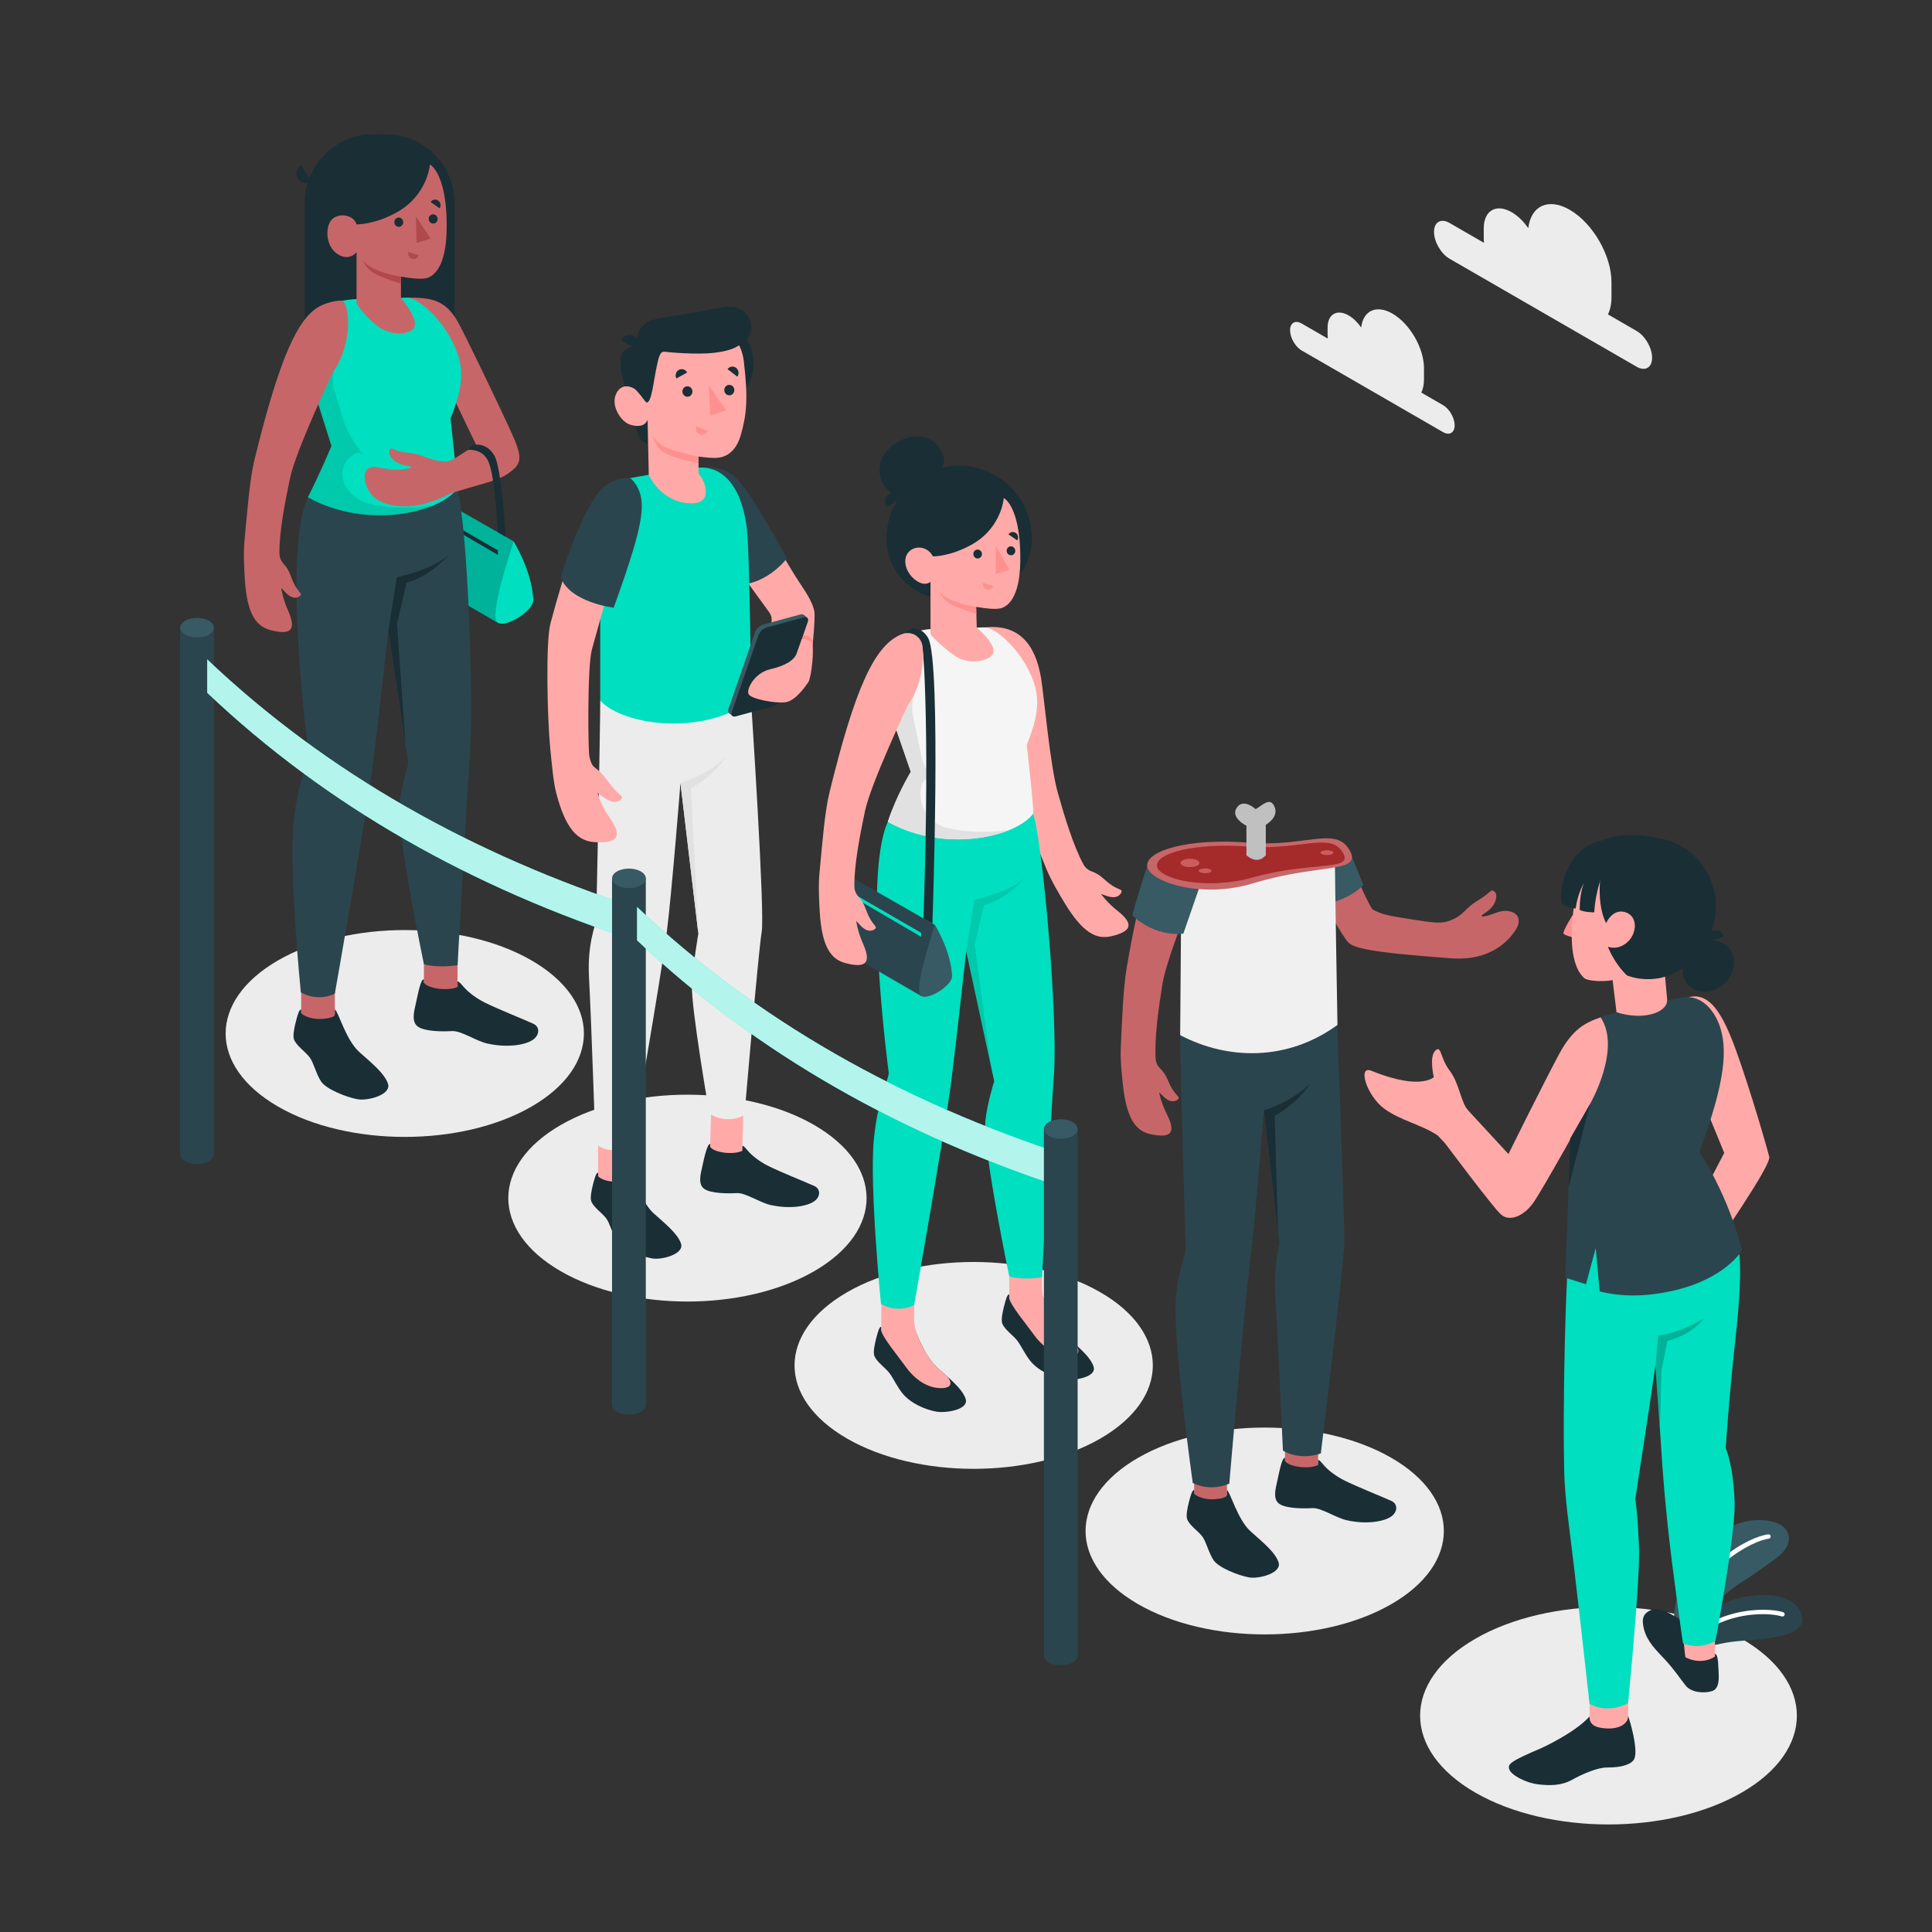
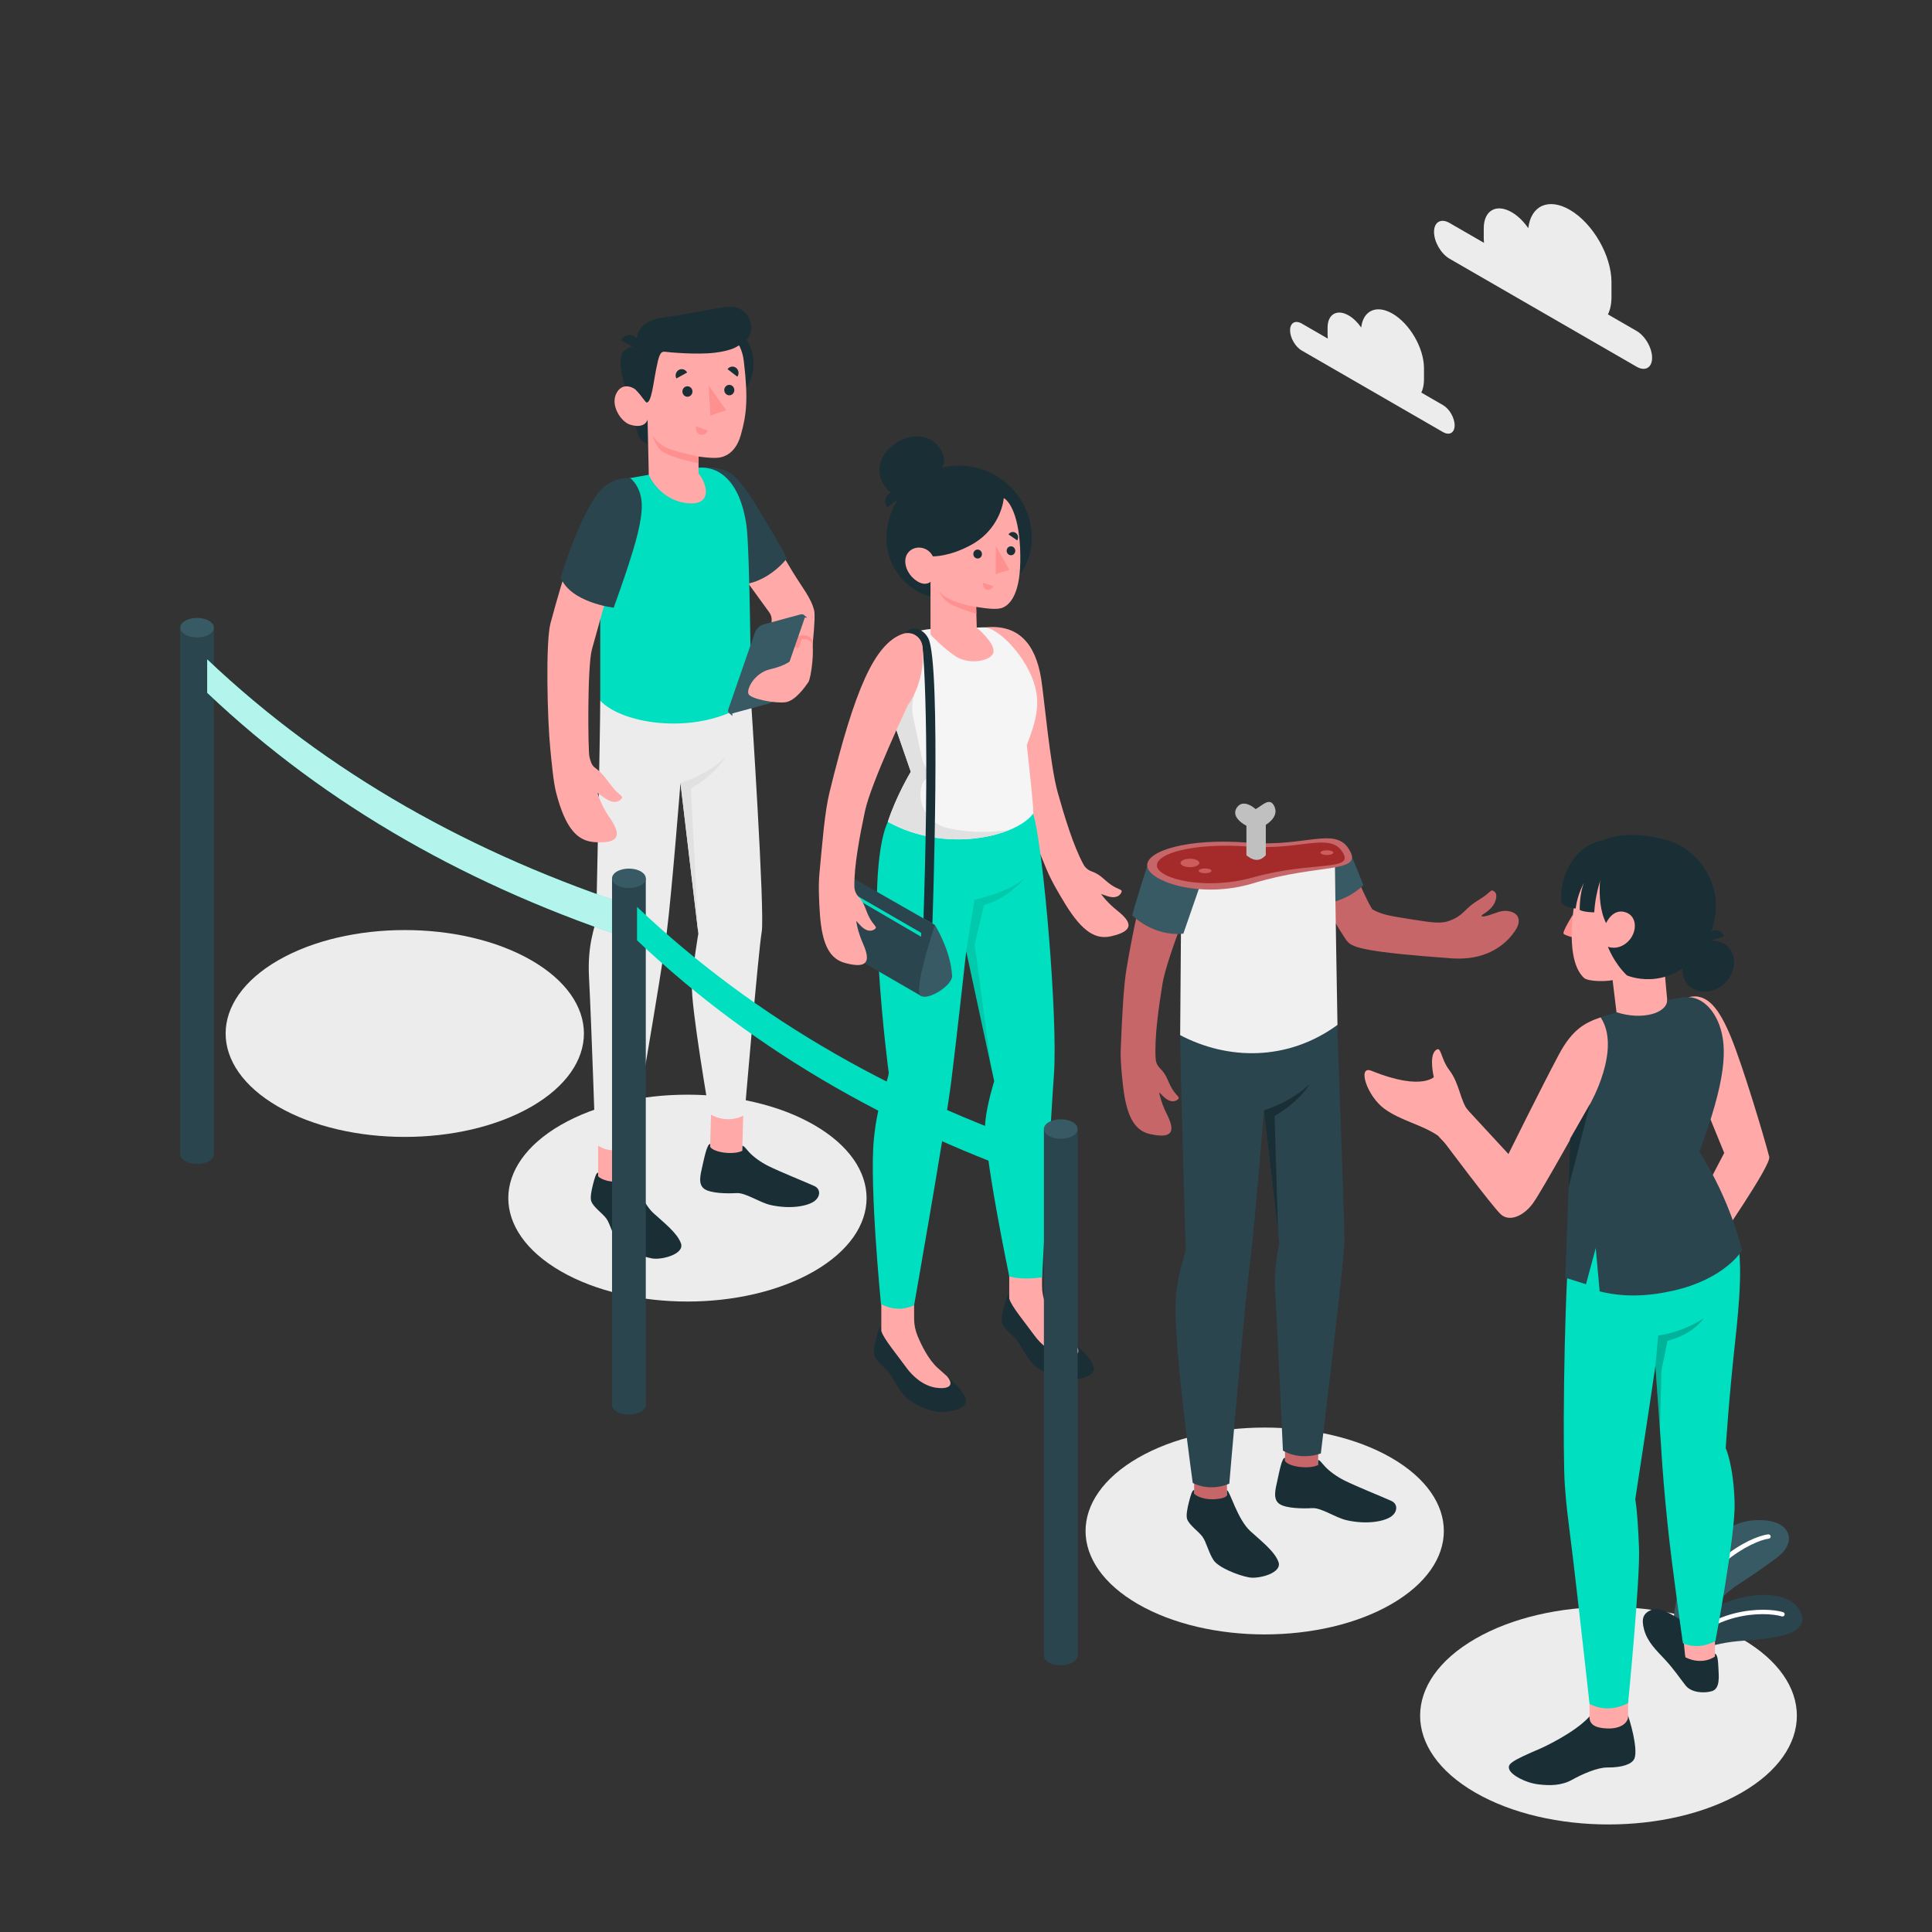
<svg xmlns="http://www.w3.org/2000/svg" xmlns:ns1="http://sodipodi.sourceforge.net/DTD/sodipodi-0.dtd" xmlns:ns2="http://www.inkscape.org/namespaces/inkscape" version="1.1" id="svg2" xml:space="preserve" width="666.667" height="666.667" viewBox="0 0 666.667 666.667" ns1:docname="queue-fraction.svg" ns2:version="0.92.5 (2060ec1f9f, 2020-04-08)">
  <rect x="0" y="0" width="666.667" height="666.667" fill="#333333" stroke="none" />
  <defs id="defs6">
    <clipPath clipPathUnits="userSpaceOnUse" id="clipPath18">
      <path d="M 0,500 H 500 V 0 H 0 Z" id="path16" ns2:connector-curvature="0" />
    </clipPath>
    <clipPath clipPathUnits="userSpaceOnUse" id="clipPath46">
      <path d="M 0,500 H 500 V 0 H 0 Z" id="path44" ns2:connector-curvature="0" />
    </clipPath>
    <clipPath clipPathUnits="userSpaceOnUse" id="clipPath62">
      <path d="M 0,500 H 500 V 0 H 0 Z" id="path60" ns2:connector-curvature="0" />
    </clipPath>
    <clipPath clipPathUnits="userSpaceOnUse" id="clipPath86">
      <path d="M 0,500 H 500 V 0 H 0 Z" id="path84" ns2:connector-curvature="0" />
    </clipPath>
    <clipPath clipPathUnits="userSpaceOnUse" id="clipPath166">
      <path d="m 428.527,158.862 h 12.512 v -28.603 h -12.512 z" id="path164" ns2:connector-curvature="0" />
    </clipPath>
    <clipPath clipPathUnits="userSpaceOnUse" id="clipPath186">
-       <path d="M 0,500 H 500 V 0 H 0 Z" id="path184" ns2:connector-curvature="0" />
+       <path d="M 0,500 H 500 V 0 Z" id="path184" ns2:connector-curvature="0" />
    </clipPath>
    <clipPath clipPathUnits="userSpaceOnUse" id="clipPath288">
      <path d="M 0,500 H 500 V 0 H 0 Z" id="path286" ns2:connector-curvature="0" />
    </clipPath>
    <clipPath clipPathUnits="userSpaceOnUse" id="clipPath320">
      <path d="m 250.12,272.945 h 15.277 V 224.436 H 250.12 Z" id="path318" ns2:connector-curvature="0" />
    </clipPath>
    <clipPath clipPathUnits="userSpaceOnUse" id="clipPath404">
      <path d="M 0,500 H 500 V 0 H 0 Z" id="path402" ns2:connector-curvature="0" />
    </clipPath>
    <clipPath clipPathUnits="userSpaceOnUse" id="clipPath522">
-       <path d="M 0,500 H 500 V 0 H 0 Z" id="path520" ns2:connector-curvature="0" />
-     </clipPath>
+       </clipPath>
    <clipPath clipPathUnits="userSpaceOnUse" id="clipPath534">
      <path d="m 101.674,374.069 h 32.689 V 338.91 h -32.689 z" id="path532" ns2:connector-curvature="0" />
    </clipPath>
    <clipPath clipPathUnits="userSpaceOnUse" id="clipPath626">
      <path d="m 79.073,412.371 h 32.998 V 366.729 H 79.073 Z" id="path624" ns2:connector-curvature="0" />
    </clipPath>
    <clipPath clipPathUnits="userSpaceOnUse" id="clipPath654">
      <path d="M 0,500 H 500 V 0 H 0 Z" id="path652" ns2:connector-curvature="0" />
    </clipPath>
    <clipPath clipPathUnits="userSpaceOnUse" id="clipPath674">
      <path d="M 53.638,329.435 H 165.283 V 256.328 H 53.638 Z" id="path672" ns2:connector-curvature="0" />
    </clipPath>
    <clipPath clipPathUnits="userSpaceOnUse" id="clipPath702">
      <path d="M 164.908,265.357 H 276.552 V 192.251 H 164.908 Z" id="path700" ns2:connector-curvature="0" />
    </clipPath>
  </defs>
  <ns1:namedview pagecolor="#ffffff" bordercolor="#666666" borderopacity="1" objecttolerance="10" gridtolerance="10" guidetolerance="10" ns2:pageopacity="0" ns2:pageshadow="2" ns2:window-width="1314" ns2:window-height="704" id="namedview4" showgrid="false" ns2:zoom="0.73949998" ns2:cx="333.33334" ns2:cy="333.33334" ns2:window-x="52" ns2:window-y="27" ns2:window-maximized="1" ns2:current-layer="g10" />
  <g id="g10" ns2:groupmode="layer" ns2:label="2942527" transform="matrix(1.333,0,0,-1.333,0,666.667)">
    <g id="g12">
      <g id="g14" clip-path="url(#clipPath18)">
        <g id="g20" transform="translate(450.863,75.903)">
          <path d="m 0,0 c 19.044,-10.995 19.044,-28.821 0,-39.816 -19.044,-10.996 -49.92,-10.996 -68.964,0 -19.044,10.994 -19.044,28.821 0,39.816 C -49.92,10.995 -19.044,10.995 0,0" style="fill:#ececec;fill-opacity:1;fill-rule:nonzero;stroke:none" id="path22" ns2:connector-curvature="0" />
        </g>
        <g id="g24" transform="translate(137.574,251.525)">
          <path d="m 0,0 c 18.11,-10.456 18.11,-27.408 0,-37.864 -18.11,-10.456 -47.473,-10.456 -65.583,0 -18.109,10.456 -18.109,27.408 0,37.864 C -47.472,10.456 -18.11,10.456 0,0" style="fill:#ececec;fill-opacity:1;fill-rule:nonzero;stroke:none" id="path26" ns2:connector-curvature="0" />
        </g>
        <g id="g28" transform="translate(210.744,208.91)">
          <path d="m 0,0 c 18.11,-10.456 18.11,-27.408 0,-37.864 -18.11,-10.456 -47.473,-10.456 -65.583,0 C -83.692,-27.408 -83.692,-10.456 -65.582,0 -47.472,10.456 -18.11,10.456 0,0" style="fill:#ececec;fill-opacity:1;fill-rule:nonzero;stroke:none" id="path30" ns2:connector-curvature="0" />
        </g>
        <g id="g32" transform="translate(284.845,165.602)">
-           <path d="m 0,0 c 18.109,-10.456 18.109,-27.408 -0.001,-37.864 -18.109,-10.456 -47.472,-10.456 -65.582,0 -18.11,10.455 -18.11,27.408 0,37.864 C -47.473,10.456 -18.11,10.456 0,0" style="fill:#ececec;fill-opacity:1;fill-rule:nonzero;stroke:none" id="path34" ns2:connector-curvature="0" />
-         </g>
+           </g>
        <g id="g36" transform="translate(360.178,122.74)">
          <path d="m 0,0 c 18.109,-10.456 18.109,-27.408 0,-37.864 -18.11,-10.456 -47.473,-10.456 -65.583,0 -18.109,10.456 -18.109,27.408 0,37.864 C -47.473,10.456 -18.11,10.456 0,0" style="fill:#ececec;fill-opacity:1;fill-rule:nonzero;stroke:none" id="path38" ns2:connector-curvature="0" />
        </g>
      </g>
    </g>
    <g id="g40">
      <g id="g42" clip-path="url(#clipPath46)">
        <g id="g48" transform="translate(375.227,442.412)">
          <path d="m 0,0 8.938,-5.16 c -0.044,0.399 -0.076,0.795 -0.076,1.183 v 2.589 c 0,4.608 3.236,6.476 7.226,4.172 1.616,-0.933 3.103,-2.411 4.307,-4.141 0.653,5.794 5.199,7.952 10.72,4.765 5.971,-3.448 10.811,-11.83 10.811,-18.724 v -3.873 c 0,-1.786 -0.33,-3.29 -0.915,-4.488 l 7.424,-4.287 c 2.213,-1.278 4.007,-4.386 4.007,-6.942 0,-2.556 -1.794,-3.592 -4.007,-2.314 L 0,-9.256 c -2.214,1.278 -4.009,4.386 -4.009,6.942 0,2.556 1.795,3.592 4.009,2.314" style="fill:#ececec;fill-opacity:1;fill-rule:nonzero;stroke:none" id="path50" ns2:connector-curvature="0" />
        </g>
        <g id="g52" transform="translate(336.977,416.369)">
          <path d="m 0,0 6.745,-3.895 c -0.033,0.302 -0.057,0.601 -0.057,0.894 v 1.954 c 0,3.477 2.442,4.887 5.454,3.148 1.219,-0.704 2.341,-1.82 3.25,-3.125 0.493,4.373 3.924,6.002 8.091,3.596 4.505,-2.602 8.159,-8.928 8.159,-14.131 v -2.923 c 0,-1.348 -0.249,-2.483 -0.692,-3.388 l 5.604,-3.234 c 1.671,-0.965 3.024,-3.311 3.024,-5.24 0,-1.928 -1.353,-2.711 -3.024,-1.746 L 0,-6.986 c -1.671,0.965 -3.025,3.311 -3.025,5.24 0,1.929 1.354,2.711 3.025,1.746" style="fill:#ececec;fill-opacity:1;fill-rule:nonzero;stroke:none" id="path54" ns2:connector-curvature="0" />
        </g>
      </g>
    </g>
    <g id="g56">
      <g id="g58" clip-path="url(#clipPath62)">
        <g id="g64" transform="translate(434.053,69.376)">
          <path d="m 0,0 c 2.42,2.866 8.938,5.456 17.103,6.021 8.164,0.567 16.421,1.545 15.264,6.401 -1.248,5.239 -8.57,6.543 -16.195,4.634 C 7.84,14.97 0.87,7.827 0.033,2.826 Z" style="fill:#2b454e;fill-opacity:1;fill-rule:nonzero;stroke:none" id="path66" ns2:connector-curvature="0" />
        </g>
        <g id="g68" transform="translate(434.158,71.124)">
          <path d="m 0,0 c 0.211,-0.031 0.432,0.058 0.56,0.247 7.866,11.657 22.195,11.649 26.524,10.327 0.3,-0.094 0.625,0.078 0.718,0.383 0.093,0.303 -0.078,0.625 -0.382,0.718 C 22.878,13.067 7.836,13.087 -0.395,0.891 -0.572,0.627 -0.503,0.27 -0.239,0.092 -0.165,0.042 -0.083,0.012 0,0" style="fill:#ffffff;fill-opacity:1;fill-rule:nonzero;stroke:none" id="path70" ns2:connector-curvature="0" />
        </g>
        <g id="g72" transform="translate(434.053,69.376)">
          <path d="m 0,0 c 0,0 5.948,14.441 16.694,21.113 3.193,1.983 6.66,4.537 9.081,6.299 5.197,3.782 3.995,8.885 -2.33,9.708 C 14.05,38.343 6.048,31.438 1.585,21.534 -2.877,11.63 0,0 0,0" style="fill:#375a64;fill-opacity:1;fill-rule:nonzero;stroke:none" id="path74" ns2:connector-curvature="0" />
        </g>
        <g id="g76" transform="translate(434.144,76.248)">
          <path d="m 0,0 c 0.284,-0.041 0.558,0.14 0.627,0.425 4.251,17.69 19.232,24.729 23.092,25.144 0.308,0.034 0.531,0.31 0.498,0.619 -0.032,0.309 -0.31,0.534 -0.618,0.499 C 18.911,26.183 3.887,18.802 -0.467,0.687 -0.539,0.386 -0.354,0.082 -0.051,0.009 -0.034,0.006 -0.017,0.002 0,0" style="fill:#ffffff;fill-opacity:1;fill-rule:nonzero;stroke:none" id="path78" ns2:connector-curvature="0" />
        </g>
      </g>
    </g>
    <g id="g80">
      <g id="g82" clip-path="url(#clipPath86)">
        <g id="g88" transform="translate(437.127,242.005)">
          <path d="m 0,0 c 4.795,1.133 7.902,-2.905 10.989,-10.434 3.088,-7.529 8.591,-25.87 9.875,-30.9 0.574,-2.254 -13.693,-22.425 -13.082,-22.126 0.189,0.092 -5.571,9.727 -5.571,9.727 l 7.003,13.399 -4.986,12.184 z" style="fill:#ffaaa8;fill-opacity:1;fill-rule:nonzero;stroke:none" id="path90" ns2:connector-curvature="0" />
        </g>
        <g id="g92" transform="translate(443.938,72.05)">
          <path d="m 0,0 c 0.649,-0.246 0.814,-1.484 0.912,-3.944 0.075,-1.863 0.474,-5.113 -1.707,-5.762 -2.181,-0.649 -5.376,-0.317 -6.774,1.438 -1.744,2.19 -2.923,4.119 -5.413,6.791 -2.161,2.319 -4.497,4.483 -5.369,7.735 -0.787,2.938 -0.13,4.213 1.873,5.067 C -13.721,12.5 -9.39,8.662 -7.229,8.057 -5.369,7.537 -0.649,0.246 0,0" style="fill:#1a2e35;fill-opacity:1;fill-rule:nonzero;stroke:none" id="path94" ns2:connector-curvature="0" />
        </g>
        <g id="g96" transform="translate(443.938,76.031)">
          <path d="m 0,0 v -4.724 c 0,0 -3.142,-2.414 -7.635,-0.206 C -7.767,-4.639 -8.149,0 -8.149,0 Z" style="fill:#ffaaa8;fill-opacity:1;fill-rule:nonzero;stroke:none" id="path98" ns2:connector-curvature="0" />
        </g>
        <g id="g100" transform="translate(421.456,55.995)">
          <path d="m 0,0 c 0,0 0.867,-2.628 1.334,-4.925 0.371,-1.827 0.903,-4.88 0.264,-6.254 -0.64,-1.374 -3.135,-2.26 -7.003,-2.231 -2.506,0.019 -6.41,-1.682 -9.083,-3.174 -2.761,-1.541 -5.757,-1.546 -8.677,-1.203 -3.441,0.404 -7.007,2.4 -7.564,3.825 -0.556,1.425 0.16,2.11 8.27,5.566 0.074,0.032 8.553,3.861 12.477,8.191 z" style="fill:#1a2e35;fill-opacity:1;fill-rule:nonzero;stroke:none" id="path102" ns2:connector-curvature="0" />
        </g>
        <g id="g104" transform="translate(421.456,59.261)">
          <path d="m 0,0 c 0,0 -0.012,-2.242 0,-3.523 0.011,-1.282 -1.502,-3.191 -5.419,-3.051 -2.752,0.098 -4.672,0.838 -4.563,3.103 v 3.266 z" style="fill:#ffaaa8;fill-opacity:1;fill-rule:nonzero;stroke:none" id="path106" ns2:connector-curvature="0" />
        </g>
        <g id="g108" transform="translate(449.033,110.91)">
          <path d="m 0,0 c -0.255,9.965 -2.305,14.337 -2.305,14.337 0,0 0.763,12.309 2.419,27.378 2.521,22.942 1.361,27.389 -3.165,37.711 0,0 -38.618,3.913 -39.796,-12.135 -1.467,-19.987 -1.641,-55.43 -1.111,-62.49 0.53,-7.061 0.523,-5.747 2.238,-20.039 1.357,-11.304 4.16,-36.615 4.16,-36.615 5.125,-2.771 9.983,0.205 9.983,0.205 0,0 3.157,32.136 2.826,40.282 -0.405,9.948 -0.969,12.48 -0.969,12.48 0,0 4.516,29.39 5.214,34.575 0,0 0.629,-9.279 1.159,-16.34 0.531,-7.06 0.487,-9.934 1.974,-24.538 1.167,-11.455 3.993,-30.976 3.993,-30.976 4.567,-1.928 8.422,0.62 8.422,0.62 0,0 5.164,27.482 4.958,35.545" style="fill:#00dfbf;fill-opacity:1;fill-rule:nonzero;stroke:none" id="path110" ns2:connector-curvature="0" />
        </g>
        <g id="g112" transform="translate(417.348,247.201)">
          <path d="m 0,0 1.814,-14.922 13.12,1.185 -1.499,16.563 z" style="fill:#ffaaa8;fill-opacity:1;fill-rule:nonzero;stroke:none" id="path114" ns2:connector-curvature="0" />
        </g>
        <g id="g116" transform="translate(445.077,234.787)">
          <path d="m 0,0 c -1.442,3.926 -4.746,8.038 -9.79,7.101 -1.314,-0.244 -2.469,-0.436 -3.706,-0.684 -0.114,-3.438 -6.591,-5.218 -13.049,-3.132 -1.941,-0.557 -3.718,-1.123 -5.332,-1.7 -4.617,-1.649 -6.474,-9.32 -6.575,-22.152 -0.102,-12.832 -1.468,-44.838 -1.468,-44.838 l 5.399,-1.698 2.523,9.362 1.016,-11.214 c 5.844,-1.472 11.979,-1.366 18.644,0.09 13.876,3.032 18.195,10.519 18.195,10.519 0,0 -2.86,12.886 -11.049,25.528 C 1.763,-14.318 2.14,-5.825 0,0" style="fill:#2b454e;fill-opacity:1;fill-rule:nonzero;stroke:none" id="path118" ns2:connector-curvature="0" />
        </g>
        <g id="g120" transform="translate(407.6,266.157)">
          <path d="m 0,0 c 0,0 -2.75,5.223 0.987,11.092 4.406,6.916 12.896,8.095 22.957,5.397 C 28.931,15.152 35.905,9.853 36.53,0.286 37.013,-7.092 16.435,-12.535 16.904,-17.589 Z" style="fill:#1a2e35;fill-opacity:1;fill-rule:nonzero;stroke:none" id="path122" ns2:connector-curvature="0" />
        </g>
        <g id="g124" transform="translate(407.156,263.354)">
          <path d="m 0,0 c 0,0 -2.792,-4.478 -2.399,-4.933 0.392,-0.455 2.255,-0.901 2.255,-0.901 z" style="fill:#ff9090;fill-opacity:1;fill-rule:nonzero;stroke:none" id="path126" ns2:connector-curvature="0" />
        </g>
        <g id="g128" transform="translate(415.674,277.535)">
          <path d="m 0,0 c -2.79,-1.538 -7.606,-4.371 -8.583,-14.826 -1.002,-10.733 1.479,-14.386 2.976,-15.749 1.01,-0.92 6.099,-1.126 8.726,-0.232 3.288,1.119 10.375,4.862 13.594,10.474 3.786,6.603 4.371,15.283 -0.293,18.554 C 9.856,2.825 2.361,1.302 0,0" style="fill:#ffaaa8;fill-opacity:1;fill-rule:nonzero;stroke:none" id="path130" ns2:connector-curvature="0" />
        </g>
        <g id="g132" transform="translate(415.66,276.272)">
          <path d="m 0,0 c -0.699,-1.982 -2.656,-6.653 -2.963,-12.323 0,0 -2.557,0 -3.772,0.616 0,0 -0.057,4.496 1.151,7.055 0,0 -1.679,-2.694 -2.199,-6.678 0,0 -2.265,0.168 -3.573,1.334 -0.973,4.812 2.036,14.735 10.545,16.31 z" style="fill:#1a2e35;fill-opacity:1;fill-rule:nonzero;stroke:none" id="path134" ns2:connector-curvature="0" />
        </g>
        <g id="g136" transform="translate(414.85,277.066)">
          <path d="m 0,0 c 0,0 -2.202,-9.826 0.918,-15.915 0,0 1.627,3.856 4.931,2.852 3.325,-1.012 3.141,-5.414 0.609,-7.73 -2.534,-2.316 -5.081,-1.223 -5.081,-1.223 0,0 1.511,-4.14 4.908,-7.41 0,0 9.779,-4.36 18.247,5.197 7.684,8.673 6.255,23.8 -5.512,27.368 C 7.253,6.706 0,0 0,0" style="fill:#1a2e35;fill-opacity:1;fill-rule:nonzero;stroke:none" id="path138" ns2:connector-curvature="0" />
        </g>
        <g id="g140" transform="translate(447.405,254.921)">
          <path d="m 0,0 c 2.321,-2.458 1.882,-6.643 -0.981,-9.345 -2.864,-2.703 -7.066,-2.901 -9.386,-0.443 -2.321,2.458 -1.882,6.642 0.981,9.345 C -6.522,2.26 -2.32,2.458 0,0" style="fill:#1a2e35;fill-opacity:1;fill-rule:nonzero;stroke:none" id="path142" ns2:connector-curvature="0" />
        </g>
        <g id="g144" transform="translate(443.39,259.216)">
          <path d="m 0,0 c -1.212,-0.39 -1.879,-1.688 -1.489,-2.901 l 4.39,1.411 C 2.512,-0.278 1.213,0.39 0,0" style="fill:#1a2e35;fill-opacity:1;fill-rule:nonzero;stroke:none" id="path146" ns2:connector-curvature="0" />
        </g>
        <g id="g148" transform="translate(379.997,212.735)">
          <path d="m 0,0 c -1.903,2.176 -2.22,6.98 -4.758,10.287 -2.478,3.229 -2.075,6.638 -3.667,5.155 -1.703,-1.586 -0.403,-6.903 -0.403,-6.903 0,0 -2.954,-5.481 -3.204,-8.287 -0.251,-2.805 7.173,-9.85 7.173,-9.85 z" style="fill:#ffaaa8;fill-opacity:1;fill-rule:nonzero;stroke:none" id="path150" ns2:connector-curvature="0" />
        </g>
        <g id="g152" transform="translate(371.572,221.65)">
          <path d="m 0,0 c 0,0 -3.007,-4.203 -16.547,1.286 -3.74,1.516 -1.216,-6.523 3.37,-9.854 4.245,-3.083 9.559,-4.037 13.808,-6.914 C 0.641,-15.073 0,0 0,0" style="fill:#ffaaa8;fill-opacity:1;fill-rule:nonzero;stroke:none" id="path154" ns2:connector-curvature="0" />
        </g>
        <g id="g156" transform="translate(414.348,236.768)">
          <path d="m 0,0 c -3.856,-1.343 -7.232,-2.896 -10.832,-9.66 -4.625,-8.693 -13.037,-25.72 -13.037,-25.72 l -10.482,11.347 c 0,0 -1.525,2.15 -4.362,-2.538 -2.838,-4.688 -1.584,-5.985 -1.584,-5.985 0,0 12.195,-16.335 14.435,-18.414 2.238,-2.079 5.916,-0.463 8.314,2.807 2.399,3.269 14.81,25.745 14.81,25.745 0,0 8.189,14.2 2.738,22.418" style="fill:#ffaaa8;fill-opacity:1;fill-rule:nonzero;stroke:none" id="path158" ns2:connector-curvature="0" />
        </g>
        <g id="g160">
          <g id="g162" />
          <g id="g174">
            <g clip-path="url(#clipPath166)" id="g172" style="opacity:0.2">
              <g transform="translate(428.527,146.599)" id="g170">
                <path d="m 0,0 0.731,7.806 c 0,0 5.669,0.548 11.781,4.457 0,0 -2.507,-4.019 -9.393,-5.85 L 1.565,-1.192 1.159,-16.34 Z" style="fill:#000000;fill-opacity:1;fill-rule:nonzero;stroke:none" id="path168" ns2:connector-curvature="0" />
              </g>
            </g>
          </g>
        </g>
        <g id="g176" transform="translate(406.453,205.362)">
          <path d="M 0,0 C 0,0 4.85,8.485 5.156,8.988 L -0.392,-12.543 Z" style="fill:#1a2e35;fill-opacity:1;fill-rule:nonzero;stroke:none" id="path178" ns2:connector-curvature="0" />
        </g>
      </g>
    </g>
    <path style="fill:#c76668;fill-opacity:1;fill-rule:nonzero;stroke:none;stroke-width:1.333" d="m 464.227,293.096 -15.258,1.297 c 0.178,0.557 0.354,1.115 0.551,1.674 2.801,7.971 13.799,26.916 15.678,28.883 1.893,1.98 6.39,3.515 35.486,5.635 4.248,0.309 8.464,-0.034 12.488,-1.637 3.889,-1.549 7.339,-4.241 9.682,-7.721 0.529,-0.787 1.012,-1.626 1.227,-2.547 0.213,-0.923 0.136,-1.948 -0.391,-2.734 -0.52,-0.78 -1.41,-1.239 -2.314,-1.488 -1.909,-0.528 -3.666,-0.107 -5.459,0.584 -2.692,1.037 -4.739,1.4 -4.539,0.857 0.199,-0.543 1.823,-1.043 3.494,-2.926 1.595,-1.799 2.09,-4.514 1.012,-5.33 -1.08,-0.816 -0.891,-0.64 -2.82,0.953 -1.929,1.595 -4.133,2.412 -6.67,4.873 -2.233,2.167 -3.194,3.021 -5.889,4.09 -2.923,1.159 -5.674,0.816 -13.783,-0.48 -7.004,-1.12 -9.689,-1.518 -13.053,-3.389 -2.09,-3.177 -5.879,-12.254 -9.441,-20.594 z" transform="matrix(0.75,0,0,-0.75,0,500)" id="path190" ns2:connector-curvature="0" />
    <path style="fill:#375a64;fill-opacity:1;fill-rule:nonzero;stroke:none;stroke-width:1.333" d="m 465.562,292.982 -20.068,1.705 10.398,17.27 c 9.557,-0.944 14.67,-6.645 14.67,-6.645 0,0 -2.369,-6.012 -5,-12.33 z" transform="matrix(0.75,0,0,-0.75,0,500)" id="path194" ns2:connector-curvature="0" />
    <path d="m 309.122,108.972 h 8.5 v 14.55 h -8.5 z" style="fill:#c76668;fill-opacity:1;fill-rule:nonzero;stroke:none" id="path196" ns2:connector-curvature="0" />
    <path ns2:connector-curvature="0" id="path200" style="fill:#c76668;fill-opacity:1;fill-rule:nonzero;stroke:none" d="m 332.642,119.859 8.495,-0.292 0.425,15.398 -8.92,0.292 z" />
    <path ns2:connector-curvature="0" id="path204" style="fill:#2b454e;fill-opacity:1;fill-rule:nonzero;stroke:none" d="m 305.502,232.17 c 0,-8.116 1.435,-55.326 1.435,-55.326 -0.199,-2.336 -2.447,-6.488 -2.622,-14.901 -0.253,-12.199 4.444,-45.696 4.444,-45.696 0,0 4.126,-2.411 9.463,-0.187 0,0 3.855,45.407 5.379,57.482 1.329,10.539 3.584,39.169 3.584,39.169 l 4.002,-34.405 c 0,0 -1.568,-6.285 -1.054,-13.508 0.397,-5.585 1.971,-40.17 1.971,-40.17 0,0 4.001,-2.715 9.814,-0.751 0,0 5.994,49.305 6.093,54.429 0.112,5.843 -2.222,65.484 -2.222,65.484 z" />
    <path style="fill:#f0f0f0;fill-opacity:1;fill-rule:nonzero;stroke:none;stroke-width:1.333" d="m 460.695,293.396 -53.035,4.508 v 17.273 l -0.324,41.928 c 16.265,8.575 36.945,9.148 54.299,-3.525 0,0 -0.855,-47.856 -0.939,-60.184 z" transform="matrix(0.75,0,0,-0.75,0,500)" id="path208" ns2:connector-curvature="0" />
    <path ns2:connector-curvature="0" id="path264" style="fill:#1a2e35;fill-opacity:1;fill-rule:nonzero;stroke:none" d="m 317.622,113.168 v 1.215 c 0.812,-0.354 2.702,-7.563 6.074,-10.639 2.682,-2.446 6.339,-5.27 7.269,-7.996 0.968,-2.835 -5.093,-4.401 -7.598,-3.957 -2.91,0.515 -7.954,2.565 -9.221,4.464 -1.266,1.899 -1.859,4.702 -2.888,6.095 -1.029,1.392 -3.401,2.946 -3.957,4.557 -0.306,0.886 0.057,2.824 0.487,4.462 0.394,1.503 0.821,3.155 1.334,3.014 0.001,-0.183 0,-0.926 0,-0.926 0.617,-0.684 2.324,-1.363 4.249,-1.436 1.244,-0.048 4.261,0.198 4.251,1.147" />
    <path ns2:connector-curvature="0" id="path268" style="fill:#1a2e35;fill-opacity:1;fill-rule:nonzero;stroke:none" d="m 341.227,122.188 c 0.441,-0.016 0.801,-0.638 1.774,-1.691 1.177,-1.274 3.101,-2.648 5,-3.598 3.183,-1.593 9.371,-4.044 12.17,-5.306 1.75,-0.788 1.668,-2.901 -0.14,-4.104 -1.809,-1.202 -6.175,-2.069 -11.417,-0.896 -2.856,0.638 -6.574,3.276 -8.927,3.134 -2.354,-0.143 -6.757,-0.108 -8.493,1.089 -1.738,1.197 -1.042,3.754 -0.551,5.951 0.535,2.398 1.205,6.138 1.999,5.974 v -0.827 c 1.023,-1.547 6.295,-2.177 8.54,-1.038 z" />
    <path ns2:connector-curvature="0" id="path272" style="fill:#1a2e35;fill-opacity:1;fill-rule:nonzero;stroke:none" d="m 327.185,212.711 c 0,0 6.793,1.914 11.836,6.787 0,0 -2.284,-4.277 -9.076,-8.256 l 0.906,-30.043 z" />
    <path style="fill:#c76668;fill-opacity:1;fill-rule:nonzero;stroke:none;stroke-width:1.333" d="m 416.666,297.139 -19.717,1.676 c -2.849,8.419 -5.468,19.818 -8.064,35.012 -1.144,6.696 -1.553,16.523 -2.045,27.744 -0.189,4.309 0.397,9.647 0.777,13.029 1.317,11.741 4.597,15.669 9.562,16.719 7.921,1.675 8.399,-1.311 5.543,-6.977 -2.107,-4.181 -2.637,-7.484 -2.637,-7.484 1.407,1.407 2.038,2.055 2.984,2.59 1.883,1.061 3.309,0.18 3.742,-0.463 0.339,-0.501 -0.969,-1.24 -2.234,-3.326 -1.617,-2.667 -1.725,-4.663 -4.135,-7.025 -0.896,-0.881 -1.475,-2.05 -1.559,-3.305 -0.477,-7.083 0.995,-17.556 2.34,-25.891 1.531,-9.485 12.736,-36.514 12.736,-36.514 1.133,-1.747 2.023,-3.725 2.705,-5.785 z" transform="matrix(0.75,0,0,-0.75,0,500)" id="path276" ns2:connector-curvature="0" />
    <path style="fill:#375a64;fill-opacity:1;fill-rule:nonzero;stroke:none;stroke-width:1.333" d="m 418.113,297.016 -22.176,1.885 c -1.679,4.946 -3.39,10.63 -5.164,16.855 0,0 7.139,7.391 17.656,6.334 l 5.887,-16.988 c 1.621,-2.095 2.877,-4.957 3.797,-8.086 z" transform="matrix(0.75,0,0,-0.75,0,500)" id="path280" ns2:connector-curvature="0" />
    <g id="g282">
      <g id="g284" clip-path="url(#clipPath288)">
        <g id="g290" transform="translate(263.437,294.957)">
          <path d="M 0,0 C -7.767,31.291 -16.646,38.556 -8.35,42.772 0.185,43.604 4.581,38.565 6.067,29.579 6.795,25.185 8.374,7.139 10.357,0.071 c 1.743,-6.21 4.083,-13.943 6.689,-18.7 0.461,-0.843 1.236,-1.467 2.141,-1.79 2.427,-0.866 3.143,-2.214 5.12,-3.543 1.547,-1.041 2.691,-1.134 2.618,-1.589 -0.095,-0.585 -0.801,-1.655 -2.446,-1.523 -0.829,0.066 -1.474,0.314 -2.9,0.838 0,0 1.426,-2.12 4.229,-4.342 3.798,-3.011 4.425,-5.235 -1.605,-6.616 -3.778,-0.867 -7.312,0.805 -11.994,8.521 -1.35,2.223 -3.468,5.734 -4.721,8.782 C 4.228,-11.954 1.25,-5.037 0,0" style="fill:#ffaaa8;fill-opacity:1;fill-rule:nonzero;stroke:none" id="path292" ns2:connector-curvature="0" />
        </g>
        <g id="g294" transform="translate(236.63,155.45)">
          <path d="m 0,0 v 1.214 c 0.479,-1.424 2.7,-7.555 6.068,-10.627 2.679,-2.443 6.332,-5.264 7.261,-7.987 0.966,-2.832 -5.084,-3.784 -7.586,-3.341 -2.907,0.515 -6.668,2.164 -8.715,4.679 -1.44,1.769 -2.356,3.865 -3.384,5.256 -1.028,1.39 -3.397,2.943 -3.953,4.553 -0.305,0.884 0.058,2.82 0.486,4.457 0.394,1.501 0.821,3.151 1.333,3.01 10e-4,-0.183 0,-0.925 0,-0.925 0.616,-0.683 2.322,-1.361 4.244,-1.435 C -3.003,-1.194 0.01,-0.947 0,0" style="fill:#1a2e35;fill-opacity:1;fill-rule:nonzero;stroke:none" id="path296" ns2:connector-curvature="0" />
        </g>
        <g id="g298" transform="translate(245.123,143.888)">
          <path d="m 0,0 c -0.831,0.741 -1.667,1.465 -2.424,2.157 -2.354,2.147 -4.148,5.788 -5.178,8.272 -0.588,1.418 -0.891,2.932 -0.891,4.467 v 4.839 h -8.49 v -7.876 -10e-4 -0.21 l 0.043,-0.022 c 0.408,-1.764 4.304,-6.457 6.518,-9.517 1.484,-2.051 4.303,-4.661 7.672,-5.11 C 0.443,-3.428 2.075,-2.421 0,0" style="fill:#ffaaa8;fill-opacity:1;fill-rule:nonzero;stroke:none" id="path300" ns2:connector-curvature="0" />
        </g>
        <g id="g302" transform="translate(269.746,163.82)">
          <path d="m 0,0 v 1.214 c 0.479,-1.424 2.7,-7.555 6.068,-10.628 2.678,-2.442 6.331,-5.264 7.261,-7.986 0.966,-2.833 -5.084,-3.784 -7.586,-3.341 -2.907,0.514 -6.668,2.164 -8.716,4.679 -1.439,1.769 -2.355,3.865 -3.383,5.255 -1.028,1.391 -3.397,2.944 -3.953,4.553 -0.305,0.884 0.057,2.821 0.487,4.457 0.393,1.501 0.819,3.152 1.332,3.011 0.002,-0.183 0,-0.925 0,-0.925 0.616,-0.684 2.322,-1.362 4.245,-1.435 C -3.003,-1.194 0.011,-0.948 0,0" style="fill:#1a2e35;fill-opacity:1;fill-rule:nonzero;stroke:none" id="path304" ns2:connector-curvature="0" />
        </g>
        <g id="g306" transform="translate(278.238,152.257)">
          <path d="m 0,0 c -0.83,0.742 -1.666,1.466 -2.424,2.157 -2.353,2.147 -4.147,5.788 -5.178,8.272 -0.588,1.418 -0.89,2.932 -0.89,4.467 v 4.839 h -8.49 v -7.876 0 -10e-4 -0.21 l 0.043,-0.022 c 0.408,-1.764 4.304,-6.457 6.518,-9.517 1.483,-2.051 4.303,-4.661 7.672,-5.11 C 0.443,-3.428 2.075,-2.421 0,0" style="fill:#ffaaa8;fill-opacity:1;fill-rule:nonzero;stroke:none" id="path308" ns2:connector-curvature="0" />
        </g>
        <g id="g310" transform="translate(229.83,287.394)">
          <path d="m 0,0 c -6.582,-14.375 0.237,-65.016 0.237,-65.016 -0.197,-2.333 -2.864,-6.923 -3.859,-17.191 -1.173,-12.131 1.843,-42.592 1.843,-42.592 0,0 3.93,-2.571 8.58,-0.342 0,0 8.091,45.878 9.613,57.94 1.327,10.527 3.876,33.673 3.876,33.673 l 7.244,-33.616 c 0,0 -1.86,-5.897 -2.295,-10.39 -0.687,-7.095 6.187,-40.128 6.187,-40.128 0,0 2.93,-1.075 8.491,-0.256 0,0 2.431,43.837 3.072,52.384 1.076,14.354 -2.736,59.141 -5.369,67.638 z" style="fill:#00dfbf;fill-opacity:1;fill-rule:nonzero;stroke:none" id="path312" ns2:connector-curvature="0" />
        </g>
        <g id="g314">
          <g id="g316" />
          <g id="g328">
            <g clip-path="url(#clipPath320)" id="g326" style="opacity:0.1">
              <g transform="translate(250.12,253.866)" id="g324">
                <path d="m 0,0 2.137,13.352 c 0,0 9.04,1.873 13.141,5.727 0,0 -4.302,-5.35 -10.692,-7.103 L 2.187,1.696 6.382,-29.43 Z" style="fill:#000000;fill-opacity:1;fill-rule:nonzero;stroke:none" id="path322" ns2:connector-curvature="0" />
              </g>
            </g>
          </g>
        </g>
        <g id="g330" transform="translate(241.44,337.337)">
          <path d="m 0,0 v 0 c -8.438,-0.581 -9.03,-4.656 -11.142,-9.113 -1.607,-3.393 -1.625,-7.327 -0.399,-10.876 L -5.66,-37 c 0,0 -3.831,-6.427 -5.95,-12.943 14.757,-8.236 33.183,-3.907 37.621,2.104 0.187,1.275 -0.953,11.241 -1.656,17.752 2.599,6.519 3.286,10.652 2.189,14.962 C 24.509,-7.126 16.606,0.668 13.11,0.384 Z" style="fill:#f5f5f5;fill-opacity:1;fill-rule:nonzero;stroke:none" id="path332" ns2:connector-curvature="0" />
        </g>
        <g id="g334" transform="translate(251.474,345.085)">
          <path d="m 0,0 -6.225,-0.026 c -8.668,-0.037 -15.726,6.96 -15.762,15.629 -0.045,10.387 8.34,18.844 18.727,18.888 C 7.128,34.536 15.585,26.151 15.629,15.763 15.666,7.095 8.668,0.037 0,0" style="fill:#1a2e35;fill-opacity:1;fill-rule:nonzero;stroke:none" id="path336" ns2:connector-curvature="0" />
        </g>
        <g id="g338" transform="translate(243.341,383.997)">
          <path d="m 0,0 c 2.686,-3.954 -0.164,-6.656 -4.118,-9.342 -3.954,-2.685 -7.516,-4.339 -10.202,-0.384 -2.685,3.954 -1.208,8.367 2.746,11.053 C -7.619,4.012 -2.686,3.954 0,0" style="fill:#1a2e35;fill-opacity:1;fill-rule:nonzero;stroke:none" id="path340" ns2:connector-curvature="0" />
        </g>
        <g id="g342" transform="translate(233.662,371.764)">
          <path d="M 0,0 -3.98,-2.943 C -4.846,-1.85 -4.656,-0.304 -3.557,0.508 -2.458,1.321 -0.865,1.094 0,0" style="fill:#1a2e35;fill-opacity:1;fill-rule:nonzero;stroke:none" id="path344" ns2:connector-curvature="0" />
        </g>
        <g id="g346" transform="translate(259.841,371.201)">
          <path d="m 0,0 c 1.991,-1.166 4.468,-6.152 4.271,-16.627 -0.168,-8.879 -3.037,-11.085 -4.479,-11.723 -1.442,-0.638 -4.23,-0.266 -6.941,0.174 l 0.154,-5.392 c 0,0 4.568,-3.738 4.343,-6.182 -0.225,-2.445 -6.331,-3.575 -9.845,-1.203 -3.059,2.065 -5.693,4.783 -6.323,5.451 -0.095,0.101 -0.142,0.229 -0.142,0.367 l -0.011,13.445 c 0,0 -1.588,-1.556 -4.301,0.796 -2.241,1.942 -3.006,5.23 -1.275,7.003 1.732,1.773 4.949,1.306 6.192,-1.207 0,0 4.321,-0.139 10.061,3.046 C -2.556,-8.866 -0.368,-3.444 0,0" style="fill:#ffaaa8;fill-opacity:1;fill-rule:nonzero;stroke:none" id="path348" ns2:connector-curvature="0" />
        </g>
        <g id="g350" transform="translate(254.19,356.761)">
          <path d="M 0,0 C 0.035,-0.64 -0.436,-1.184 -1.052,-1.216 -1.667,-1.248 -2.194,-0.755 -2.229,-0.115 -2.264,0.524 -1.794,1.068 -1.178,1.1 -0.562,1.132 -0.035,0.639 0,0" style="fill:#1a2e35;fill-opacity:1;fill-rule:nonzero;stroke:none" id="path352" ns2:connector-curvature="0" />
        </g>
        <g id="g354" transform="translate(254.519,349.237)">
          <path d="M 0,0 2.597,-0.816 C 2.385,-1.559 1.632,-1.979 0.914,-1.753 0.197,-1.528 -0.212,-0.743 0,0" style="fill:#ff9090;fill-opacity:1;fill-rule:nonzero;stroke:none" id="path356" ns2:connector-curvature="0" />
        </g>
        <g id="g358" transform="translate(263.328,360.228)">
          <path d="m 0,0 -2.265,1.556 c 0.41,0.647 1.248,0.823 1.874,0.393 C 0.234,1.52 0.41,0.646 0,0" style="fill:#1a2e35;fill-opacity:1;fill-rule:nonzero;stroke:none" id="path360" ns2:connector-curvature="0" />
        </g>
        <g id="g362" transform="translate(262.819,357.605)">
          <path d="m 0,0 c 0.034,-0.64 -0.437,-1.184 -1.052,-1.216 -0.616,-0.032 -1.143,0.461 -1.177,1.101 -0.036,0.639 0.435,1.183 1.05,1.216 C -0.562,1.132 -0.035,0.64 0,0" style="fill:#1a2e35;fill-opacity:1;fill-rule:nonzero;stroke:none" id="path364" ns2:connector-curvature="0" />
        </g>
        <g id="g366" transform="translate(257.791,358.777)">
          <path d="m 0,0 -0.035,-7.275 3.532,1.11 z" style="fill:#ff9090;fill-opacity:1;fill-rule:nonzero;stroke:none" id="path368" ns2:connector-curvature="0" />
        </g>
        <g id="g370" transform="translate(252.691,343.025)">
          <path d="m 0,0 c -2.856,0.362 -8.737,2.025 -9.663,4.343 0,0 0.311,-1.458 2.072,-2.955 1.761,-1.496 7.643,-3.185 7.643,-3.185 z" style="fill:#ff9090;fill-opacity:1;fill-rule:nonzero;stroke:none" id="path372" ns2:connector-curvature="0" />
        </g>
        <g id="g374" transform="translate(245.214,285.798)">
          <path d="m 0,0 c -4.847,1.147 -7.922,6.051 -6.642,10.864 0.049,0.183 0.099,0.34 0.151,0.465 0.949,2.281 2.988,1.981 2.988,1.981 -1.913,1.268 -2.814,3.44 -3.262,5.69 l -2.221,10.469 c 0,0 -0.4,2.357 0.455,5.172 l -5.931,6.86 c 0,0 -0.426,-0.296 -1.096,-0.762 -0.924,-2.971 -0.785,-6.214 0.243,-9.189 l 5.88,-17.011 c 0,0 -3.631,-5.88 -5.949,-12.943 10.875,-6.07 23.737,-5.312 31.53,-2.089 C 9.99,-1.448 4.287,-1.015 0,0" style="fill:#e1e1e1;fill-opacity:1;fill-rule:nonzero;stroke:none" id="path376" ns2:connector-curvature="0" />
        </g>
        <g id="g378" transform="translate(241.989,260.699)">
          <path d="m 0,0 -21.449,12.264 c 0,0 -10.44,-14.346 -3.332,-18.395 7.107,-4.05 14.16,-8.176 21.241,-12.264 C 4.477,-15.258 0,0 0,0" style="fill:#2b454e;fill-opacity:1;fill-rule:nonzero;stroke:none" id="path380" ns2:connector-curvature="0" />
        </g>
        <g id="g382" transform="translate(238.449,258.655)">
          <path d="M 0,0 -16.794,9.714 V 8.787 L 0,-1.022 Z" style="fill:#00dfbf;fill-opacity:1;fill-rule:nonzero;stroke:none" id="path384" ns2:connector-curvature="0" />
        </g>
        <g id="g386" transform="translate(241.989,260.699)">
          <path d="m 0,0 c -1.383,-4.504 -5.531,-17.246 -3.54,-18.395 1.991,-1.149 8.14,2.807 8.015,5.192 C 4.123,-6.468 0,0 0,0" style="fill:#375a64;fill-opacity:1;fill-rule:nonzero;stroke:none" id="path388" ns2:connector-curvature="0" />
        </g>
        <g id="g390" transform="translate(236.066,337.379)">
          <path d="m 0,0 c 0,0 2.668,0.483 4.232,-2.488 3.431,-6.52 1.073,-73.839 1.073,-73.839 L 2.985,-75 c 0,0 0.806,21.706 0.729,41.46 -0.056,14.507 -0.597,28.213 -1.222,29.704 -1.324,3.153 -4.215,2.67 -4.215,2.67 C -1.382,-0.55 -0.789,-0.18 0,0" style="fill:#1a2e35;fill-opacity:1;fill-rule:nonzero;stroke:none" id="path392" ns2:connector-curvature="0" />
        </g>
        <g id="g394" transform="translate(214.726,294.991)">
          <path d="m 0,0 c 6.561,26.818 11.658,38.33 18.832,41.007 2.328,0.869 4.832,-0.566 5.212,-3.022 0.681,-4.407 -0.554,-10.942 -3.738,-15.357 0,0 -9.574,-20.197 -11.101,-27.378 -1.337,-6.283 -2.851,-14.181 -2.767,-19.602 0.015,-0.974 0.395,-1.919 1.056,-2.634 1.757,-1.899 1.762,-3.427 2.897,-5.526 0.887,-1.641 1.857,-2.255 1.58,-2.623 -0.355,-0.475 -1.478,-1.094 -2.874,-0.213 -0.702,0.444 -1.159,0.964 -2.178,2.09 0,0 0.278,-2.541 1.727,-5.81 1.965,-4.431 1.487,-6.692 -4.494,-5.114 -3.748,0.989 -6.102,4.111 -6.663,13.119 -0.161,2.595 -0.406,6.689 -0.099,9.971 C -1.81,-12.549 -1.233,-5.041 0,0" style="fill:#ffaaa8;fill-opacity:1;fill-rule:nonzero;stroke:none" id="path396" ns2:connector-curvature="0" />
        </g>
      </g>
    </g>
    <g id="g398">
      <g id="g400" clip-path="url(#clipPath404)">
        <g id="g406" transform="translate(210.34,333.023)">
          <path d="m 0,0 c 0.599,5.857 0.599,8.338 0.419,9.068 -0.817,3.324 -3.138,5.987 -5.575,10.021 -4.193,6.941 -10.503,17.704 -13.41,21.845 -2.303,3.279 -4.783,5.203 -8.57,4.993 -2.648,-0.146 -0.597,-10.601 2.006,-18.132 L -11.18,8.549 c 0.457,-0.631 0.667,-1.407 0.591,-2.182 l -1.358,-13.719 4.447,-5.949 c 0,0 6.734,5.806 7.5,13.301" style="fill:#ffaaa8;fill-opacity:1;fill-rule:nonzero;stroke:none" id="path408" ns2:connector-curvature="0" />
        </g>
        <g id="g410" transform="translate(210.421,333.836)">
          <path d="m 0,0 c -0.199,1.045 -0.901,1.897 -2.736,1.826 -1.821,-0.07 -3.255,-2.428 -3.255,-2.428 l 5.16,-2.293 c 0.271,0.683 0.529,1.374 0.75,2.082 v 10e-4 C -0.052,-0.532 -0.026,-0.266 0,0" style="fill:#ff9090;fill-opacity:1;fill-rule:nonzero;stroke:none" id="path412" ns2:connector-curvature="0" />
        </g>
        <g id="g414" transform="translate(181.67,379.097)">
          <path d="m 0,0 c 0,0 5.727,0.726 8.911,-2.732 3.184,-3.458 4.73,-6.352 7.812,-11.465 3.712,-6.156 5.317,-9.323 5.317,-9.323 0,0 -5.803,-7.746 -14.354,-6.738 z" style="fill:#2b454e;fill-opacity:1;fill-rule:nonzero;stroke:none" id="path416" ns2:connector-curvature="0" />
        </g>
        <g id="g418" transform="translate(171.356,405.989)">
          <path d="m 0,0 c 0,-6.543 5.305,-11.848 11.848,-11.848 6.543,0 11.848,5.305 11.848,11.848 0,6.543 -5.305,11.848 -11.848,11.848 C 5.305,11.848 0,6.543 0,0" style="fill:#1a2e35;fill-opacity:1;fill-rule:nonzero;stroke:none" id="path420" ns2:connector-curvature="0" />
        </g>
        <path d="m 154.832,191.229 h 8.346 v 14.287 h -8.346 z" style="fill:#ffaaa8;fill-opacity:1;fill-rule:nonzero;stroke:none" id="path422" ns2:connector-curvature="0" />
        <g id="g424" transform="translate(183.767,201.225)">
          <path d="m 0,0 8.341,-0.287 0.417,15.12 -8.34,0.286 z" style="fill:#ffaaa8;fill-opacity:1;fill-rule:nonzero;stroke:none" id="path426" ns2:connector-curvature="0" />
        </g>
        <g id="g428" transform="translate(155.38,318.766)">
          <path d="m 0,0 c 0,-7.969 -1.03,-56.263 -1.03,-56.263 -0.195,-2.293 -2.345,-6.521 -1.88,-15.328 0.633,-11.965 1.666,-43.068 1.666,-43.068 0,0 3.914,-3.879 9.439,0 0,0 7.556,43.026 9.052,54.883 1.305,10.347 3.519,38.459 3.519,38.459 l 4.629,-39.016 c 0,0 -1.361,-7.778 -1.66,-13.269 -0.299,-5.489 4.52,-33.353 4.52,-33.353 0,0 4.243,-2.932 9.081,-0.346 0,0 3.601,42.484 4.462,47.442 C 42.659,-54.9 39.034,0 39.034,0 Z" style="fill:#ececec;fill-opacity:1;fill-rule:nonzero;stroke:none" id="path430" ns2:connector-curvature="0" />
        </g>
        <g id="g432" transform="translate(163.398,376.416)">
          <path d="m 0,0 c -3.636,-0.646 -6.536,-3.401 -7.332,-7.008 -0.396,-1.791 -0.686,-3.926 -0.686,-6.336 v -16.352 -27.955 c 5.853,-6.367 26.255,-9.332 39.034,0 0,0 -0.251,39.135 -1.208,45.565 -1.662,11.169 -7.01,15.153 -12.38,14.737 L 4.546,0.808 Z" style="fill:#00dfbf;fill-opacity:1;fill-rule:nonzero;stroke:none" id="path434" ns2:connector-curvature="0" />
        </g>
        <g id="g436" transform="translate(162.724,397.565)">
          <path d="m 0,0 c 0,0 1.919,-9.02 2.689,-10.502 0.77,-1.482 2.361,-1.903 2.361,-1.903 L 4.916,-6.06 Z" style="fill:#1a2e35;fill-opacity:1;fill-rule:nonzero;stroke:none" id="path438" ns2:connector-curvature="0" />
        </g>
        <g id="g440" transform="translate(165.133,410.487)">
          <path d="m 0,0 c 0,0 -2.068,0.354 -3.68,-1.294 -1.58,-1.616 -0.697,-6.674 1.271,-11.628 l 3.616,-0.415 z" style="fill:#1a2e35;fill-opacity:1;fill-rule:nonzero;stroke:none" id="path442" ns2:connector-curvature="0" />
        </g>
        <g id="g444" transform="translate(167.425,397.147)">
          <path d="m 0,0 c -0.725,-0.433 -1.76,0.96 -2.654,1.896 -0.894,0.935 -3.814,2.214 -5.27,-0.855 -1.484,-3.127 1.286,-7.259 3.584,-7.98 3.961,-1.244 4.555,1.297 4.555,1.297 l 0.303,-14.287 c 0,0 2.593,-6.346 9.616,-7.298 7.023,-0.952 5.577,4.838 3.27,7.676 l -0.011,4.348 c 0,0 3.589,-0.545 5.34,-0.274 2.913,0.45 4.746,2.748 5.629,5.901 1.419,5.065 1.958,9.154 0.754,19.114 C 23.796,20.455 11.099,20.568 4.242,16.252 -2.615,11.937 0,0 0,0" style="fill:#ffaaa8;fill-opacity:1;fill-rule:nonzero;stroke:none" id="path446" ns2:connector-curvature="0" />
        </g>
        <g id="g448" transform="translate(167.425,395.927)">
          <path d="m 0,0 c -0.365,-0.007 -1.751,2.294 -2.654,3.116 -1.251,1.138 0.362,11.444 0.362,11.444 0,0 -1.201,2.562 1.208,5.212 1.713,1.887 4.577,2.096 9.466,2.864 2.565,0.404 6.454,1.121 9.015,1.598 3.059,0.569 5.591,1.17 7.75,-0.706 1.682,-1.461 2.405,-4.042 1.5,-6.077 -0.212,-0.477 -0.519,-0.908 -0.869,-1.297 -0.619,-0.688 -1.32,-1.23 -2.201,-1.516 0,0 -1.334,-1.183 -5.973,-1.748 C 12.963,12.325 5.737,12.999 4.749,13.134 3.403,13.318 3.116,12.014 2.391,8.451 1.754,5.324 1.226,0.024 0,0" style="fill:#1a2e35;fill-opacity:1;fill-rule:nonzero;stroke:none" id="path450" ns2:connector-curvature="0" />
        </g>
        <g id="g452" transform="translate(165.141,409.686)">
          <path d="M 0,0 -4.385,2.354 C -3.763,3.61 -2.276,4.101 -1.066,3.451 0.145,2.801 0.622,1.256 0,0" style="fill:#1a2e35;fill-opacity:1;fill-rule:nonzero;stroke:none" id="path454" ns2:connector-curvature="0" />
        </g>
        <g id="g456" transform="translate(180.818,381.944)">
          <path d="m 0,0 c 0,0 -6.502,1.31 -8.775,2.518 -1.522,0.809 -2.775,2.211 -3.142,3.109 0,0 0.425,-1.929 1.785,-3.667 C -8.47,-0.165 0,-1.73 0,-1.73 Z" style="fill:#ff9090;fill-opacity:1;fill-rule:nonzero;stroke:none" id="path458" ns2:connector-curvature="0" />
        </g>
        <g id="g460" transform="translate(179.255,398.773)">
          <path d="m 0,0 c 0,-0.748 -0.583,-1.352 -1.303,-1.35 -0.719,0.002 -1.303,0.609 -1.303,1.357 0,0.748 0.584,1.352 1.303,1.35 C -0.583,1.355 0,0.748 0,0" style="fill:#1a2e35;fill-opacity:1;fill-rule:nonzero;stroke:none" id="path462" ns2:connector-curvature="0" />
        </g>
        <g id="g464" transform="translate(177.874,403.692)">
          <path d="m 0,0 -2.788,-1.538 c -0.411,0.801 -0.12,1.794 0.65,2.219 C -1.368,1.106 -0.411,0.801 0,0" style="fill:#1a2e35;fill-opacity:1;fill-rule:nonzero;stroke:none" id="path466" ns2:connector-curvature="0" />
        </g>
        <g id="g468" transform="translate(180.23,389.772)">
          <path d="M 0,0 2.975,-1.116 C 2.68,-1.969 1.775,-2.41 0.954,-2.102 0.132,-1.793 -0.295,-0.853 0,0" style="fill:#ff9090;fill-opacity:1;fill-rule:nonzero;stroke:none" id="path470" ns2:connector-curvature="0" />
        </g>
        <g id="g472" transform="translate(190.875,402.608)">
          <path d="m 0,0 -2.542,1.958 c 0.519,0.728 1.508,0.879 2.209,0.338 C 0.37,1.756 0.519,0.728 0,0" style="fill:#1a2e35;fill-opacity:1;fill-rule:nonzero;stroke:none" id="path474" ns2:connector-curvature="0" />
        </g>
        <g id="g476" transform="translate(190.092,399.144)">
          <path d="m 0,0 c 0,-0.748 -0.583,-1.353 -1.303,-1.35 -0.719,0.002 -1.303,0.609 -1.303,1.357 0,0.748 0.584,1.352 1.303,1.35 C -0.583,1.355 0,0.748 0,0" style="fill:#1a2e35;fill-opacity:1;fill-rule:nonzero;stroke:none" id="path478" ns2:connector-curvature="0" />
        </g>
        <g id="g480" transform="translate(183.454,400.38)">
          <path d="m 0,0 0.428,-7.836 4.091,1.395 z" style="fill:#ff9090;fill-opacity:1;fill-rule:nonzero;stroke:none" id="path482" ns2:connector-curvature="0" />
        </g>
        <g id="g484" transform="translate(163.178,195.349)">
          <path d="m 0,0 v 1.194 c 0.798,-0.348 2.654,-7.426 5.965,-10.447 2.632,-2.401 6.223,-5.174 7.137,-7.851 0.95,-2.784 -5.001,-4.321 -7.46,-3.885 -2.858,0.506 -7.811,2.518 -9.054,4.383 -1.244,1.865 -1.826,4.617 -2.836,5.984 -1.01,1.367 -3.339,2.893 -3.885,4.475 -0.301,0.869 0.056,2.773 0.477,4.381 0.387,1.475 0.806,3.098 1.31,2.96 0.002,-0.18 0,-0.91 0,-0.91 0.606,-0.671 2.283,-1.338 4.173,-1.41 C -2.952,-1.173 0.01,-0.931 0,0" style="fill:#1a2e35;fill-opacity:1;fill-rule:nonzero;stroke:none" id="path486" ns2:connector-curvature="0" />
        </g>
        <g id="g488" transform="translate(192.196,203.512)">
          <path d="m 0,0 c 0.433,-0.015 0.786,-0.626 1.742,-1.661 1.155,-1.25 3.045,-2.599 4.909,-3.532 3.125,-1.564 9.201,-3.971 11.95,-5.209 1.718,-0.774 1.638,-2.849 -0.138,-4.03 -1.776,-1.181 -6.063,-2.031 -11.21,-0.881 -2.804,0.628 -6.455,3.218 -8.765,3.078 -2.311,-0.14 -6.634,-0.106 -8.34,1.069 -1.705,1.176 -1.023,3.687 -0.541,5.844 0.526,2.354 1.279,5.957 2.059,5.796 L -8.36,-0.267 c 1.004,-1.519 6.111,-2.139 8.316,-1.021 z" style="fill:#1a2e35;fill-opacity:1;fill-rule:nonzero;stroke:none" id="path490" ns2:connector-curvature="0" />
        </g>
        <g id="g492" transform="translate(176.146,297.448)">
          <path d="m 0,0 c 0,0 6.67,1.878 11.621,6.663 0,0 -2.242,-4.199 -8.911,-8.106 l 1.919,-37.573 z" style="fill:#e1e1e1;fill-opacity:1;fill-rule:nonzero;stroke:none" id="path494" ns2:connector-curvature="0" />
        </g>
        <g id="g496" transform="translate(142.456,306.218)">
          <path d="m 0,0 c 0.369,-3.618 0.785,-8.501 1.504,-11.278 2.498,-9.641 5.702,-12.529 9.969,-12.814 6.81,-0.454 6.854,2.095 3.797,6.482 -2.257,3.238 -3.04,6.268 -3.04,6.268 1.341,-1.006 2.418,-1.776 3.271,-2.108 1.698,-0.662 2.784,0.244 3.069,0.832 0.222,0.458 -0.957,0.919 -2.262,2.511 -1.666,2.032 -2.519,3.649 -4.809,5.335 -0.854,0.628 -1.121,1.785 -1.38,2.813 -0.347,1.371 -0.584,23.23 0.65,27.755 l 5.858,21.022 c 4.765,3.271 9.841,19.451 2.597,22.891 C 12.422,68.944 7.466,60.052 0.053,32.593 -1.259,27.731 -0.762,7.478 0,0" style="fill:#ffaaa8;fill-opacity:1;fill-rule:nonzero;stroke:none" id="path498" ns2:connector-curvature="0" />
        </g>
        <g id="g500" transform="translate(163.179,376.33)">
          <path d="m 0,0 c 0,0 2.75,-2.019 2.942,-6.6 0.193,-4.581 -1.955,-11.175 -3.255,-15.308 -1.3,-4.133 -4.002,-11.607 -4.002,-11.607 0,0 -11.19,1.284 -13.74,7.852 0,0 5.245,16.962 10.287,22.483 C -4.315,0.601 0,0 0,0" style="fill:#2b454e;fill-opacity:1;fill-rule:nonzero;stroke:none" id="path502" ns2:connector-curvature="0" />
        </g>
        <g id="g504" transform="translate(208.957,340.212)">
          <path d="M 0,0 -0.883,0.762 -0.884,0.75 C -1.083,0.91 -1.393,0.96 -1.792,0.852 L -11.36,-1.75 c -0.887,-0.242 -1.849,-1.141 -2.15,-2.01 l -6.886,-19.865 c -0.16,-0.461 -0.096,-0.815 0.127,-1.015 l -0.008,-0.003 0.912,-0.785 -0.041,0.654 c 0.024,0.006 0.046,0.006 0.071,0.013 l 9.568,2.602 c 0.887,0.241 1.85,1.14 2.15,2.009 1.352,3.904 5.534,15.962 6.886,19.866 0.043,0.125 0.066,0.24 0.078,0.348 z" style="fill:#375a64;fill-opacity:1;fill-rule:nonzero;stroke:none" id="path506" ns2:connector-curvature="0" />
        </g>
        <g id="g508" transform="translate(189.446,315.824)">
-           <path d="m 0,0 6.886,19.866 c 0.301,0.868 1.263,1.767 2.15,2.009 l 9.568,2.602 c 0.886,0.241 1.361,-0.268 1.061,-1.136 C 18.313,19.437 14.131,7.38 12.779,3.475 12.479,2.607 11.516,1.707 10.629,1.466 L 1.061,-1.136 C 0.174,-1.377 -0.301,-0.869 0,0" style="fill:#1a2e35;fill-opacity:1;fill-rule:nonzero;stroke:none" id="path510" ns2:connector-curvature="0" />
-         </g>
+           </g>
        <g id="g512" transform="translate(206.31,331.161)">
          <path d="m 0,0 c -0.674,-2.024 -3.079,-3.375 -7.031,-4.311 -3.952,-0.936 -6.141,-5.132 -5.503,-6.41 0.639,-1.277 7.025,-2.463 9.579,-2.098 2.555,0.365 5.124,4.058 5.897,5.2 C 3.716,-6.476 4.617,1.504 3.796,2.599 2.975,3.693 1.25,3.525 1.25,3.525 Z" style="fill:#ffaaa8;fill-opacity:1;fill-rule:nonzero;stroke:none" id="path514" ns2:connector-curvature="0" />
        </g>
      </g>
    </g>
    <g id="g516">
      <g id="g518" clip-path="url(#clipPath522)">
        <g id="g524" transform="translate(132.934,360.005)">
          <path d="m 0,0 -24.597,14.063 c 0,0 -11.972,-16.45 -3.821,-21.094 8.15,-4.644 16.239,-9.376 24.358,-14.064 C 5.134,-17.497 0,0 0,0" style="fill:#00dfbf;fill-opacity:1;fill-rule:nonzero;stroke:none" id="path526" ns2:connector-curvature="0" />
        </g>
        <g id="g528">
          <g id="g530" />
          <g id="g542">
            <g clip-path="url(#clipPath534)" id="g540" style="opacity:0.2">
              <g transform="translate(132.934,360.005)" id="g538">
                <path d="m 0,0 -24.597,14.063 c 0,0 -11.972,-16.45 -3.821,-21.094 8.15,-4.644 16.239,-9.376 24.358,-14.064 C 5.134,-17.497 0,0 0,0" style="fill:#000000;fill-opacity:1;fill-rule:nonzero;stroke:none" id="path536" ns2:connector-curvature="0" />
              </g>
            </g>
          </g>
        </g>
        <g id="g544" transform="translate(128.874,357.662)">
          <path d="M 0,0 -16.238,9.375 V 8.312 L 0,-1.172 Z" style="fill:#1a2e35;fill-opacity:1;fill-rule:nonzero;stroke:none" id="path546" ns2:connector-curvature="0" />
        </g>
        <g id="g548" transform="translate(132.934,360.005)">
          <path d="m 0,0 c -1.586,-5.165 -6.342,-19.777 -4.06,-21.095 2.284,-1.318 9.335,3.219 9.192,5.954 C 4.728,-7.417 0,0 0,0" style="fill:#00dfbf;fill-opacity:1;fill-rule:nonzero;stroke:none" id="path550" ns2:connector-curvature="0" />
        </g>
        <g id="g552" transform="translate(117.656,409.751)">
          <path d="m 0,0 h -38.78 v 37.816 c 0,9.833 7.971,17.805 17.804,17.805 h 3.171 C -7.972,55.621 0,47.649 0,37.816 Z" style="fill:#1a2e35;fill-opacity:1;fill-rule:nonzero;stroke:none" id="path554" ns2:connector-curvature="0" />
        </g>
        <g id="g556" transform="translate(133.167,378.886)">
          <path d="m 0,0 c 2.326,2.167 1.369,4.679 -1.85,11.589 -3.218,6.911 -10.875,22.896 -12.798,26.322 -3.351,5.967 -7.277,6.3 -13.192,6.282 -2.38,-0.007 3.657,-6.817 6.371,-13.431 2.452,-5.978 11.978,-25.547 11.978,-25.547 z" style="fill:#c76668;fill-opacity:1;fill-rule:nonzero;stroke:none" id="path558" ns2:connector-curvature="0" />
        </g>
        <g id="g560" transform="translate(95.399,224.051)">
          <path d="m 0,0 c -0.853,0.761 -1.71,1.505 -2.489,2.215 -2.416,2.204 -4.258,5.942 -5.316,8.493 -0.604,1.456 -0.915,3.011 -0.915,4.587 v 4.969 h -8.717 v -8.088 -10e-4 -0.216 l 0.044,-0.021 c 0.419,-1.812 4.42,-6.631 6.693,-9.772 1.523,-2.107 4.418,-4.786 7.877,-5.248 C 0.455,-3.52 2.13,-2.486 0,0" style="fill:#c76668;fill-opacity:1;fill-rule:nonzero;stroke:none" id="path562" ns2:connector-curvature="0" />
        </g>
        <g id="g564" transform="translate(120.585,237.308)">
          <path d="m 0,0 c 0.244,0.144 0.459,0.33 0.626,0.559 0.679,0.936 0.141,1.445 -0.352,2.186 -0.638,0.96 -1.057,2.195 -1.497,3.257 -0.404,0.975 -0.934,2.765 -0.934,2.765 0,0 0.019,1.301 0.019,1.822 v 4.969 h -8.717 V 7.47 7.254 l 0.044,-0.023 c 0.448,-1.934 2.208,-3.804 3.364,-5.346 0.896,-1.196 3.199,-1.803 4.593,-2.102 0.616,-0.132 1.252,-0.219 1.875,-0.124 C -0.637,-0.289 -0.297,-0.176 0,0" style="fill:#c76668;fill-opacity:1;fill-rule:nonzero;stroke:none" id="path566" ns2:connector-curvature="0" />
        </g>
        <g id="g568" transform="translate(79.697,371.398)">
          <path d="m 0,0 c -6.758,-14.76 0.244,-66.756 0.244,-66.756 -0.203,-2.395 -2.942,-7.109 -3.963,-17.651 -1.205,-12.456 1.892,-43.733 1.892,-43.733 0,0 4.036,-2.639 8.809,-0.35 0,0 8.309,47.106 9.871,59.49 1.363,10.809 3.98,34.575 3.98,34.575 l 5.203,-34.559 c 0,0 -1.909,-6.055 -2.356,-10.667 -0.705,-7.286 6.353,-41.203 6.353,-41.203 0,0 3.008,-1.104 8.717,-0.263 0,0 2.497,45.011 3.155,53.786 1.105,14.738 -0.575,60.767 -3.279,69.491 z" style="fill:#2b454e;fill-opacity:1;fill-rule:nonzero;stroke:none" id="path570" ns2:connector-curvature="0" />
        </g>
        <g id="g572" transform="translate(100.53,336.973)">
          <path d="m 0,0 2.194,13.709 c 0,0 9.283,1.923 13.492,5.881 0,0 -4.416,-5.494 -10.977,-7.293 L 2.245,1.742 4.451,-29.567 Z" style="fill:#1a2e35;fill-opacity:1;fill-rule:nonzero;stroke:none" id="path574" ns2:connector-curvature="0" />
        </g>
        <g id="g576" transform="translate(86.704,237.541)">
          <path d="m 0,0 -0.012,1.258 c 0.836,-0.364 2.791,-7.784 6.258,-10.947 2.756,-2.514 6.517,-5.418 7.473,-8.221 0.995,-2.915 -5.236,-4.524 -7.811,-4.068 -2.992,0.53 -8.179,2.637 -9.481,4.59 -1.302,1.952 -1.911,4.834 -2.969,6.265 -1.058,1.432 -3.497,3.03 -4.068,4.686 -0.315,0.91 0.058,2.904 0.5,4.588 0.405,1.545 0.844,3.244 1.372,3.099 10e-4,-0.188 0,-0.953 0,-0.953 0.634,-0.703 2.389,-1.401 4.368,-1.477 C -3.091,-1.229 0.011,-0.975 0,0" style="fill:#1a2e35;fill-opacity:1;fill-rule:nonzero;stroke:none" id="path578" ns2:connector-curvature="0" />
        </g>
        <g id="g580" transform="translate(118.428,246.074)">
          <path d="m 0,0 c 0.454,-0.016 0.941,-0.703 1.942,-1.786 1.21,-1.309 3.188,-2.721 5.141,-3.698 3.272,-1.639 9.633,-4.158 12.513,-5.455 1.799,-0.811 1.714,-2.983 -0.145,-4.22 -1.86,-1.236 -6.348,-2.127 -11.738,-0.922 -2.937,0.657 -6.759,3.369 -9.178,3.223 -2.42,-0.146 -6.947,-0.112 -8.732,1.119 -1.786,1.231 -1.072,3.86 -0.567,6.119 0.551,2.465 1.24,6.31 2.056,6.141 v -0.849 c 1.051,-1.591 6.472,-2.238 8.78,-1.068 z" style="fill:#1a2e35;fill-opacity:1;fill-rule:nonzero;stroke:none" id="path582" ns2:connector-curvature="0" />
        </g>
        <g id="g584" transform="translate(91.618,422.677)">
          <path d="m 0,0 v 0 c -8.664,-0.596 -9.272,-4.78 -11.44,-9.356 -1.65,-3.484 -1.106,-7.64 0.153,-11.284 l 5.475,-17.35 c 0,0 -2.827,-6.833 -6.108,-13.289 15.151,-8.457 34.07,-4.012 38.627,2.159 0.192,1.309 -0.979,11.543 -1.7,18.227 2.668,6.695 3.373,10.938 2.247,15.363 C 25.165,-7.316 17.051,0.686 13.461,0.395 Z" style="fill:#00dfbf;fill-opacity:1;fill-rule:nonzero;stroke:none" id="path586" ns2:connector-curvature="0" />
        </g>
        <g id="g588" transform="translate(77.938,457.366)">
          <path d="M 0,0 2.623,-4.215 C 1.46,-4.993 -0.069,-4.679 -0.793,-3.515 -1.518,-2.352 -1.163,-0.777 0,0" style="fill:#1a2e35;fill-opacity:1;fill-rule:nonzero;stroke:none" id="path590" ns2:connector-curvature="0" />
        </g>
        <g id="g592" transform="translate(111.287,457.53)">
-           <path d="m 0,0 c 2.048,-1.21 4.579,-6.362 4.33,-17.161 -0.212,-9.152 -3.179,-11.413 -4.668,-12.065 -1.49,-0.651 -4.363,-0.255 -7.156,0.21 v -5.492 c 0,0 3.86,-4.484 3.617,-7.003 -0.243,-2.518 -5.574,-3.114 -9.186,-0.653 -3.612,2.46 -5.928,6.206 -5.928,6.206 v 13.277 c 0,0 -1.885,-2.518 -4.969,-0.469 -3.084,2.047 -3.202,7.117 -1.409,8.937 1.793,1.82 5.658,1.244 6.378,-1.271 0,0 4.454,-0.162 10.386,3.096 C -2.673,-9.13 -0.395,-3.549 0,0" style="fill:#c76668;fill-opacity:1;fill-rule:nonzero;stroke:none" id="path594" ns2:connector-curvature="0" />
-         </g>
+           </g>
        <g id="g596" transform="translate(104.373,442.668)">
          <path d="m 0,0 c 0.033,-0.66 -0.455,-1.219 -1.089,-1.249 -0.636,-0.03 -1.177,0.48 -1.21,1.14 -0.033,0.659 0.455,1.218 1.09,1.249 C -0.575,1.169 -0.033,0.66 0,0" style="fill:#1a2e35;fill-opacity:1;fill-rule:nonzero;stroke:none" id="path598" ns2:connector-curvature="0" />
        </g>
        <g id="g600" transform="translate(105.705,434.91)">
          <path d="M 0,0 2.673,-0.853 C 2.451,-1.618 1.673,-2.047 0.935,-1.812 0.196,-1.576 -0.222,-0.765 0,0" style="fill:#b0494c;fill-opacity:1;fill-rule:nonzero;stroke:none" id="path602" ns2:connector-curvature="0" />
        </g>
        <g id="g604" transform="translate(113.809,446.203)">
          <path d="m 0,0 -2.329,1.614 c 0.425,0.665 1.291,0.843 1.934,0.397 C 0.249,1.565 0.425,0.665 0,0" style="fill:#1a2e35;fill-opacity:1;fill-rule:nonzero;stroke:none" id="path606" ns2:connector-curvature="0" />
        </g>
        <g id="g608" transform="translate(113.272,443.5)">
          <path d="m 0,0 c 0.033,-0.66 -0.455,-1.219 -1.09,-1.249 -0.635,-0.03 -1.176,0.48 -1.209,1.14 -0.033,0.659 0.455,1.218 1.09,1.249 C -0.575,1.17 -0.033,0.66 0,0" style="fill:#1a2e35;fill-opacity:1;fill-rule:nonzero;stroke:none" id="path610" ns2:connector-curvature="0" />
        </g>
        <g id="g612" transform="translate(107.651,444.16)">
          <path d="m 0,0 0.183,-6.929 3.647,1.13 z" style="fill:#b0494c;fill-opacity:1;fill-rule:nonzero;stroke:none" id="path614" ns2:connector-curvature="0" />
        </g>
        <g id="g616" transform="translate(103.793,428.514)">
          <path d="m 0,0 c -2.943,0.386 -8.999,2.125 -9.942,4.52 0,0 0.314,-1.505 2.123,-3.055 C -6.01,-0.086 0,-1.833 0,-1.833 Z" style="fill:#b0494c;fill-opacity:1;fill-rule:nonzero;stroke:none" id="path618" ns2:connector-curvature="0" />
        </g>
        <g id="g620">
          <g id="g622" />
          <g id="g634">
            <g clip-path="url(#clipPath626)" id="g632" style="opacity:0.1">
              <g transform="translate(95.493,369.759)" id="g630">
                <path d="m 0,0 c -4.124,0.976 -8.313,5.486 -6.418,9.89 0.529,1.229 1.47,2.277 2.635,2.933 1.014,0.571 1.811,0.33 2.75,-0.293 -1.964,1.303 -5.394,7.629 -5.855,9.94 l -2.339,7.788 c 0,0 -0.41,2.42 0.469,5.31 l -6.091,7.044 c 0,0 -0.437,-0.304 -1.125,-0.782 -0.949,-3.051 -0.244,-6.497 0.812,-9.552 l 5.475,-17.35 c 0,0 -2.827,-6.833 -6.108,-13.289 C -4.629,-4.594 8.577,-3.815 16.579,-0.506 10.258,-1.487 4.402,-1.042 0,0" style="fill:#000000;fill-opacity:1;fill-rule:nonzero;stroke:none" id="path628" ns2:connector-curvature="0" />
              </g>
            </g>
          </g>
        </g>
        <g id="g636" transform="translate(65.896,381.193)">
          <path d="m 0,0 c 6.561,26.818 11.263,36.287 16.459,39.418 1.995,1.203 4.899,1.819 6.355,1.677 0.784,-0.738 1.087,-2.189 1.23,-3.11 0.681,-4.407 -0.554,-10.942 -3.738,-15.357 0,0 -9.574,-20.197 -11.101,-27.378 -1.337,-6.283 -2.851,-14.182 -2.767,-19.603 0.015,-0.974 0.395,-1.918 1.056,-2.633 1.757,-1.899 1.762,-3.427 2.897,-5.527 0.887,-1.64 1.857,-2.254 1.58,-2.623 -0.355,-0.474 -1.478,-1.093 -2.874,-0.212 -0.702,0.443 -1.159,0.963 -2.178,2.09 0,0 0.278,-2.541 1.727,-5.81 1.965,-4.432 1.487,-6.692 -4.495,-5.114 -3.748,0.989 -6.101,4.111 -6.662,13.119 -0.161,2.595 -0.406,6.689 -0.099,9.97 C -1.81,-12.549 -1.233,-5.041 0,0" style="fill:#c76668;fill-opacity:1;fill-rule:nonzero;stroke:none" id="path638" ns2:connector-curvature="0" />
        </g>
        <g id="g640" transform="translate(103.199,383.341)">
          <path d="m 0,0 c 1.797,-0.518 3.547,-0.292 6.019,-1.223 2.176,-0.819 3.622,-1.28 5.78,-1.465 2.159,-0.183 4.281,2.096 9.816,5.235 5.241,2.973 11.718,-3.174 8.353,-7.002 -0.561,-0.637 -2.322,-1.958 -4.09,-2.666 -2.507,-1.004 -4.974,-1.529 -11.424,-3.483 -1.099,-0.334 -2.119,-0.858 -3.145,-1.363 -1.284,-0.63 -2.506,-0.988 -3.849,-1.429 -2.987,-0.98 -6.229,-1.181 -9.312,-0.561 -1.851,0.373 -3.791,1.135 -5.068,2.582 -1.15,1.303 -2.194,3.775 -1.795,5.511 0.119,0.519 0.367,1.026 0.786,1.354 1,0.785 2.55,0.285 3.679,0.112 1.366,-0.21 2.645,-0.482 4.044,-0.422 2.154,0.091 3.664,0.453 3.365,0.765 -0.298,0.313 -1.56,0.171 -3.266,0.964 -1.629,0.757 -2.777,2.47 -2.28,3.351 C -1.89,1.141 -1.796,0.518 0,0" style="fill:#c76668;fill-opacity:1;fill-rule:nonzero;stroke:none" id="path642" ns2:connector-curvature="0" />
        </g>
        <g id="g644" transform="translate(123.14,385.002)">
          <path d="m 0,0 c 0,0 2.942,0.49 4.853,-2.854 1.911,-3.343 2.912,-20.971 2.912,-20.971 l -2.03,1.173 c 0,0 -0.689,14.129 -2.383,18.164 -1.517,3.616 -5.328,3.151 -5.328,3.151 C -1.584,-0.631 -0.904,-0.207 0,0" style="fill:#1a2e35;fill-opacity:1;fill-rule:nonzero;stroke:none" id="path646" ns2:connector-curvature="0" />
        </g>
      </g>
    </g>
    <g id="g648">
      <g id="g650" clip-path="url(#clipPath654)">
        <g id="g656" transform="translate(55.379,337.641)">
          <path d="m 0,0 h -8.737 v -136.299 c 0,-0.645 0.427,-1.291 1.279,-1.783 1.707,-0.985 4.473,-0.985 6.179,0 0.853,0.492 1.279,1.138 1.279,1.783 z" style="fill:#2b454e;fill-opacity:1;fill-rule:nonzero;stroke:none" id="path658" ns2:connector-curvature="0" />
        </g>
        <g id="g660" transform="translate(47.922,335.858)">
          <path d="m 0,0 c 1.706,-0.985 4.472,-0.985 6.178,0 1.706,0.985 1.706,2.582 0,3.566 C 4.472,4.551 1.706,4.551 0,3.566 -1.706,2.582 -1.706,0.985 0,0" style="fill:#375a64;fill-opacity:1;fill-rule:nonzero;stroke:none" id="path662" ns2:connector-curvature="0" />
        </g>
        <g id="g664" transform="translate(53.638,320.786)">
          <path d="m 0,0 c 31.055,-29.459 68.608,-50.508 111.645,-64.458 v 8.649 C 68.608,-41.859 31.055,-20.811 0,8.649 Z" style="fill:#00dfbf;fill-opacity:1;fill-rule:nonzero;stroke:none" id="path666" ns2:connector-curvature="0" />
        </g>
        <g id="g668">
          <g id="g670" />
          <g id="g682">
            <g clip-path="url(#clipPath674)" id="g680" style="opacity:0.7">
              <g transform="translate(53.638,320.786)" id="g678">
                <path d="m 0,0 c 31.055,-29.459 68.608,-50.508 111.645,-64.458 v 8.649 C 68.608,-41.859 31.055,-20.811 0,8.649 Z" style="fill:#ffffff;fill-opacity:1;fill-rule:nonzero;stroke:none" id="path676" ns2:connector-curvature="0" />
              </g>
            </g>
          </g>
        </g>
        <g id="g684" transform="translate(167.172,272.754)">
          <path d="m 0,0 h -8.737 v -136.298 c 0,-0.646 0.426,-1.291 1.279,-1.784 1.707,-0.985 4.473,-0.985 6.179,0 0.853,0.493 1.279,1.138 1.279,1.784 z" style="fill:#2b454e;fill-opacity:1;fill-rule:nonzero;stroke:none" id="path686" ns2:connector-curvature="0" />
        </g>
        <g id="g688" transform="translate(159.715,270.971)">
          <path d="m 0,0 c 1.706,-0.985 4.472,-0.985 6.178,0 1.706,0.985 1.706,2.582 0,3.567 C 4.472,4.552 1.706,4.552 0,3.567 -1.706,2.582 -1.706,0.985 0,0" style="fill:#375a64;fill-opacity:1;fill-rule:nonzero;stroke:none" id="path690" ns2:connector-curvature="0" />
        </g>
        <g id="g692" transform="translate(164.908,256.709)">
          <path d="m 0,0 c 31.055,-29.459 68.607,-50.508 111.645,-64.458 v 8.649 C 68.607,-41.859 31.055,-20.811 0,8.649 Z" style="fill:#00dfbf;fill-opacity:1;fill-rule:nonzero;stroke:none" id="path694" ns2:connector-curvature="0" />
        </g>
        <g id="g696">
          <g id="g698" />
          <g id="g710">
            <g clip-path="url(#clipPath702)" id="g708" style="opacity:0.7">
              <g transform="translate(164.908,256.709)" id="g706">
-                 <path d="m 0,0 c 31.055,-29.459 68.607,-50.508 111.645,-64.458 v 8.649 C 68.607,-41.859 31.055,-20.811 0,8.649 Z" style="fill:#ffffff;fill-opacity:1;fill-rule:nonzero;stroke:none" id="path704" ns2:connector-curvature="0" />
-               </g>
+                 </g>
            </g>
          </g>
        </g>
        <g id="g712" transform="translate(278.965,207.867)">
          <path d="m 0,0 h -8.736 v -136.299 c 0,-0.645 0.426,-1.291 1.279,-1.783 1.706,-0.985 4.472,-0.985 6.178,0 0.853,0.492 1.279,1.138 1.279,1.783 z" style="fill:#2b454e;fill-opacity:1;fill-rule:nonzero;stroke:none" id="path714" ns2:connector-curvature="0" />
        </g>
        <g id="g716" transform="translate(271.508,206.083)">
          <path d="m 0,0 c 1.706,-0.985 4.472,-0.985 6.178,0 1.706,0.985 1.706,2.582 0,3.567 C 4.472,4.552 1.706,4.552 0,3.567 -1.706,2.582 -1.706,0.985 0,0" style="fill:#375a64;fill-opacity:1;fill-rule:nonzero;stroke:none" id="path718" ns2:connector-curvature="0" />
        </g>
      </g>
    </g>
    <path transform="matrix(0.996,0.086,0.103,-0.995,0,0)" style="opacity:1;fill:#c76668;fill-opacity:1;fill-rule:nonzero;stroke:none;stroke-width:4.535;stroke-linecap:round;stroke-linejoin:miter;stroke-miterlimit:4;stroke-dasharray:none;stroke-dashoffset:0;stroke-opacity:1" d="m 376.24,-249.419 c 3.714,7.049 -7.556,3.098 -25.408,6.894 -14.047,2.987 -26.893,-2.82 -26.893,-6.778 0,-3.958 11.206,-6.411 26.816,-3.776 14.068,2.375 22.421,-2.155 25.485,3.66 z" id="path1525" ns2:connector-curvature="0" ns1:nodetypes="sssss" />
    <path ns1:nodetypes="sssss" ns2:connector-curvature="0" id="path1683" d="m 347.281,279.91 c 4.009,-5.584 -7.153,-2.482 -22.899,-6.906 -12.39,-3.481 -24.521,-0.364 -24.891,2.92 -0.37,3.284 9.508,6.12 23.834,5.047 12.911,-0.967 20.649,3.545 23.956,-1.061 z" style="opacity:1;fill:#a52a2a;fill-opacity:1;fill-rule:nonzero;stroke:none;stroke-width:3.94;stroke-linecap:round;stroke-linejoin:miter;stroke-miterlimit:4;stroke-dasharray:none;stroke-dashoffset:0;stroke-opacity:1" />
    <ellipse style="opacity:1;fill:#cd5c5c;fill-opacity:1;fill-rule:nonzero;stroke:none;stroke-width:4.462;stroke-linecap:round;stroke-linejoin:miter;stroke-miterlimit:4;stroke-dasharray:none;stroke-dashoffset:0;stroke-opacity:1" id="path1685" cx="308.034" cy="-276.739" transform="scale(1,-1)" rx="2.446" ry="1.088" />
    <ellipse ry="0.617" rx="1.661" transform="scale(1,-1)" cy="-274.699" cx="311.956" id="ellipse1687" style="opacity:1;fill:#cd5c5c;fill-opacity:1;fill-rule:nonzero;stroke:none;stroke-width:2.77;stroke-linecap:round;stroke-linejoin:miter;stroke-miterlimit:4;stroke-dasharray:none;stroke-dashoffset:0;stroke-opacity:1" />
    <ellipse style="opacity:1;fill:#cd5c5c;fill-opacity:1;fill-rule:nonzero;stroke:none;stroke-width:2.77;stroke-linecap:round;stroke-linejoin:miter;stroke-miterlimit:4;stroke-dasharray:none;stroke-dashoffset:0;stroke-opacity:1" id="ellipse1689" cx="343.491" cy="-279.406" transform="scale(1,-1)" rx="1.661" ry="0.617" />
    <path style="fill:#c0c0c0;fill-rule:evenodd;stroke:none;stroke-width:0.571px;stroke-linecap:butt;stroke-linejoin:miter;stroke-opacity:1" d="m 322.655,286.371 -10e-6,-7.645 c 2.22,-1.827 3.747,-1.342 5.017,0 v 7.884 c 0,0 3.441,1.935 2.269,4.658 -1.172,2.723 -3.115,0.358 -4.897,-0.597 0,0 -3.184,2.961 -4.897,0.358 -1.713,-2.603 2.508,-4.658 2.508,-4.658 z" id="path1662" ns2:connector-curvature="0" ns1:nodetypes="cccczczc" />
  </g>
</svg>